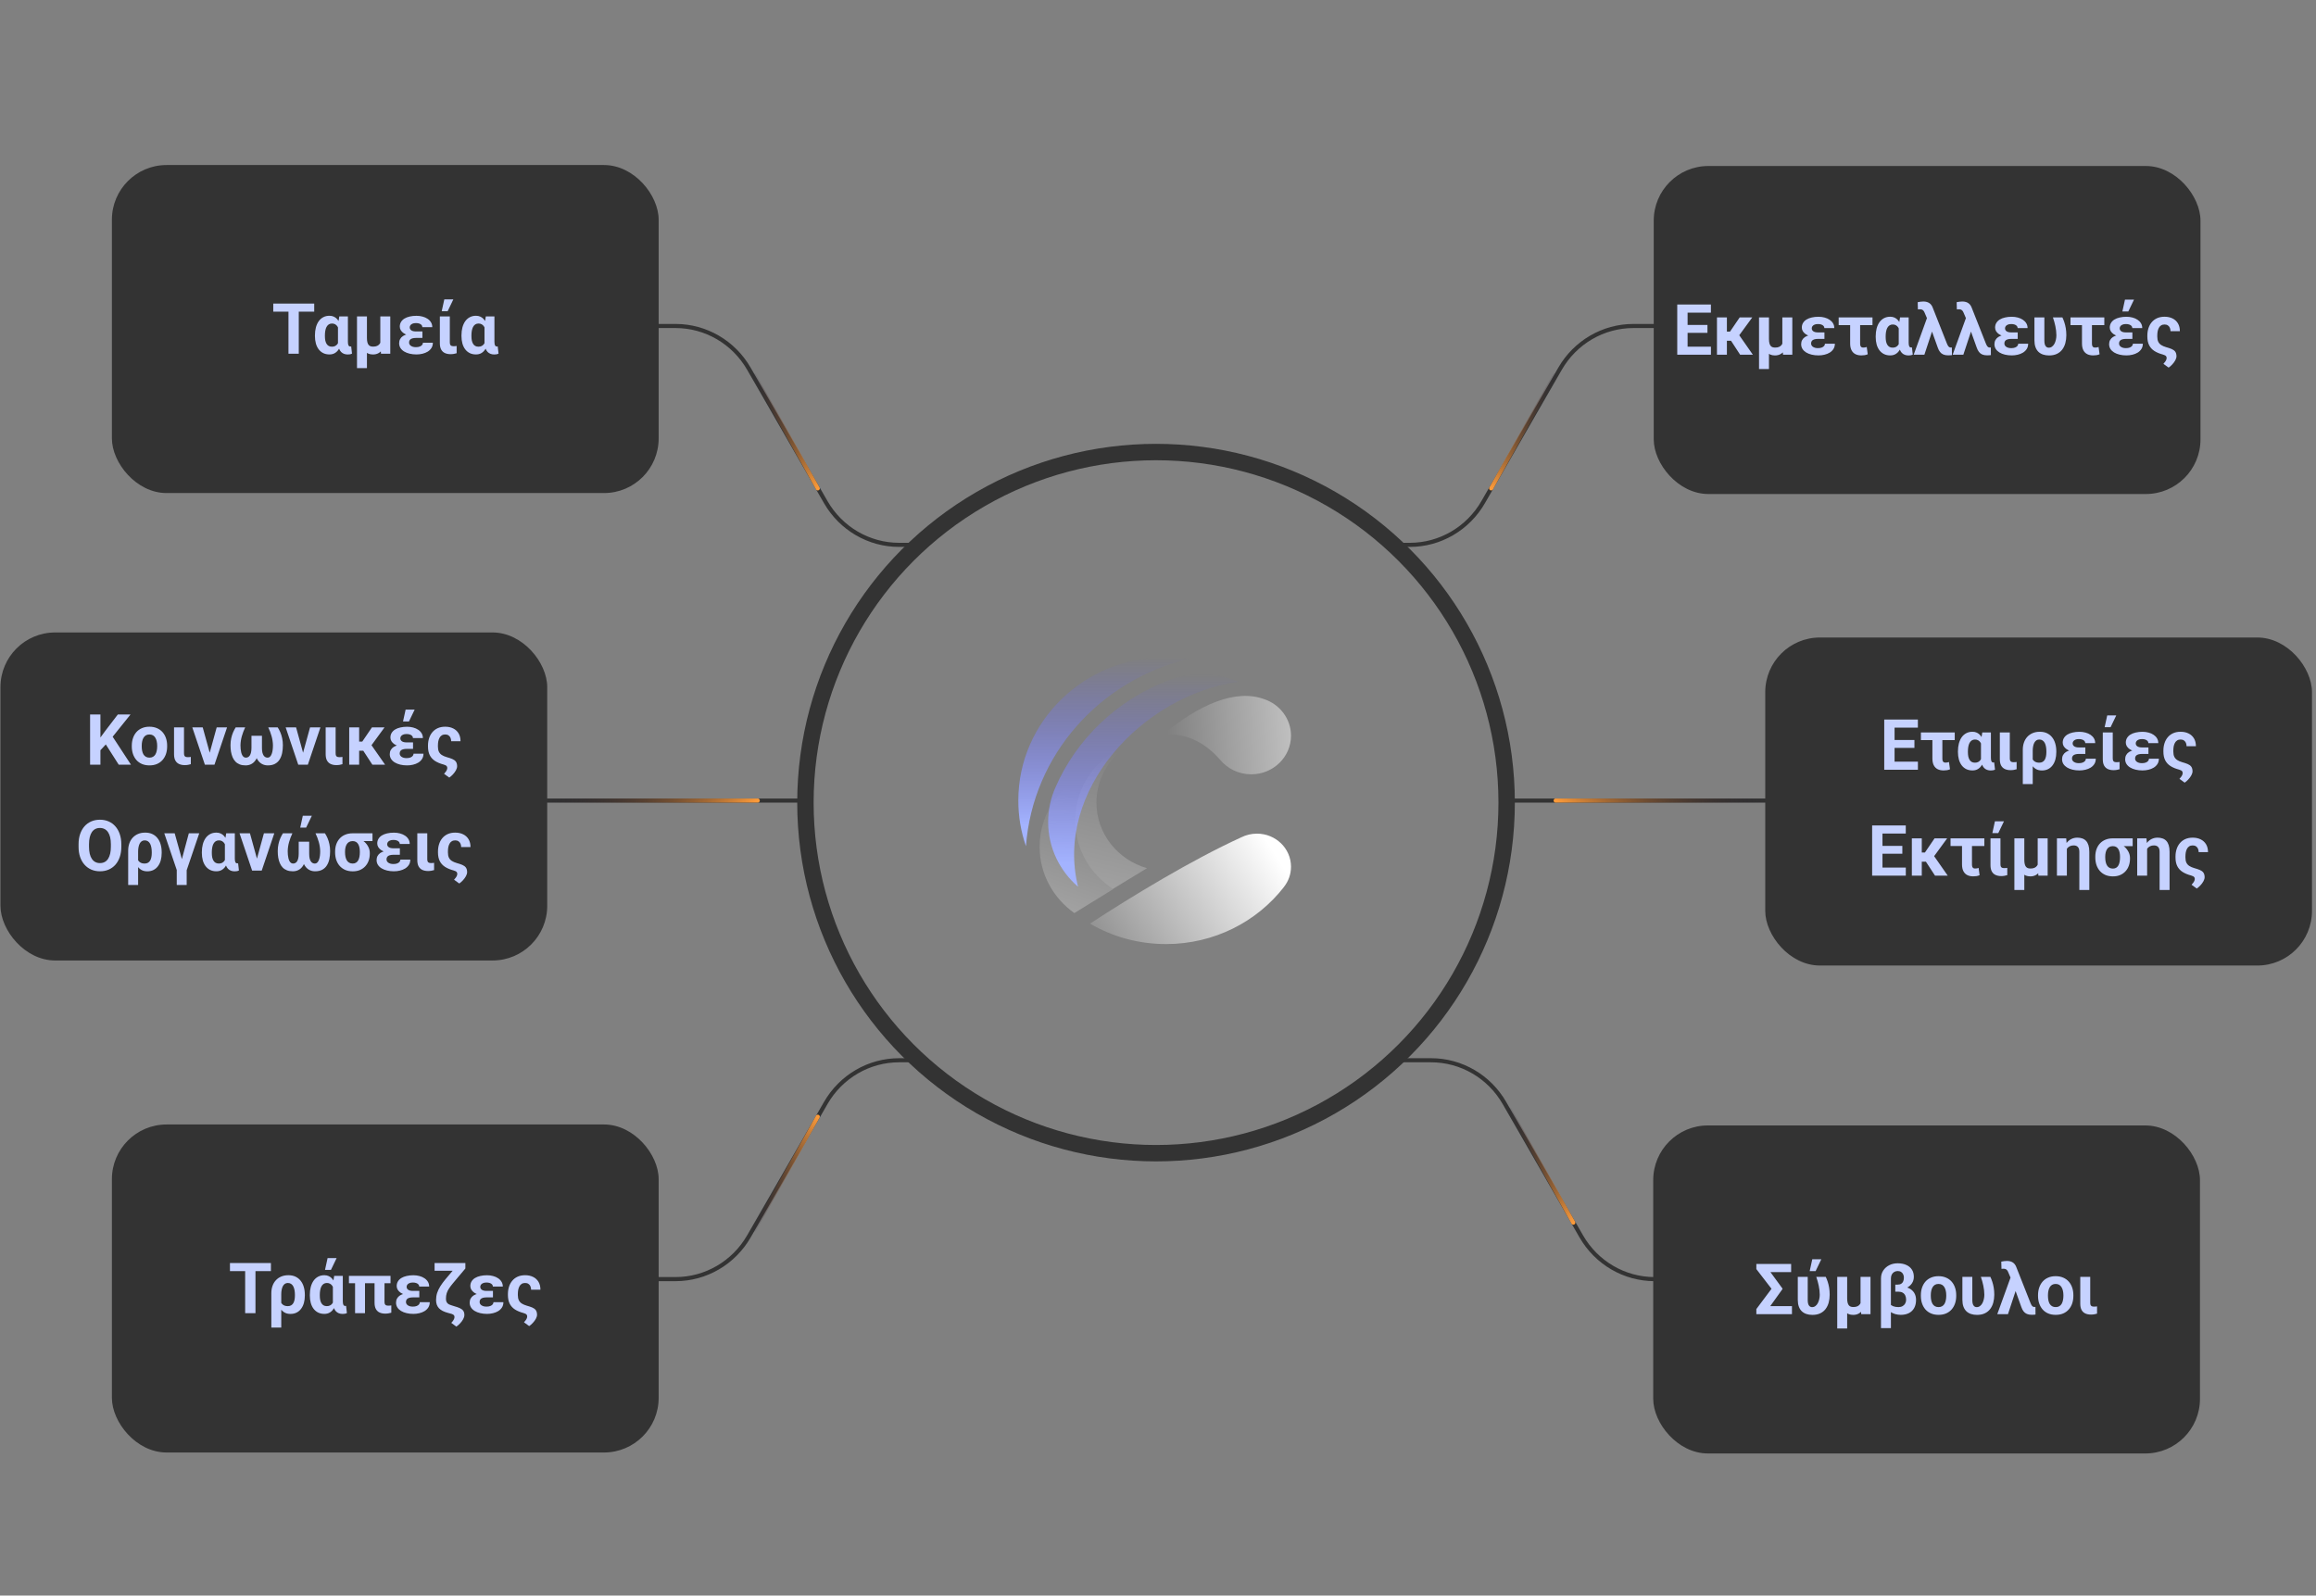
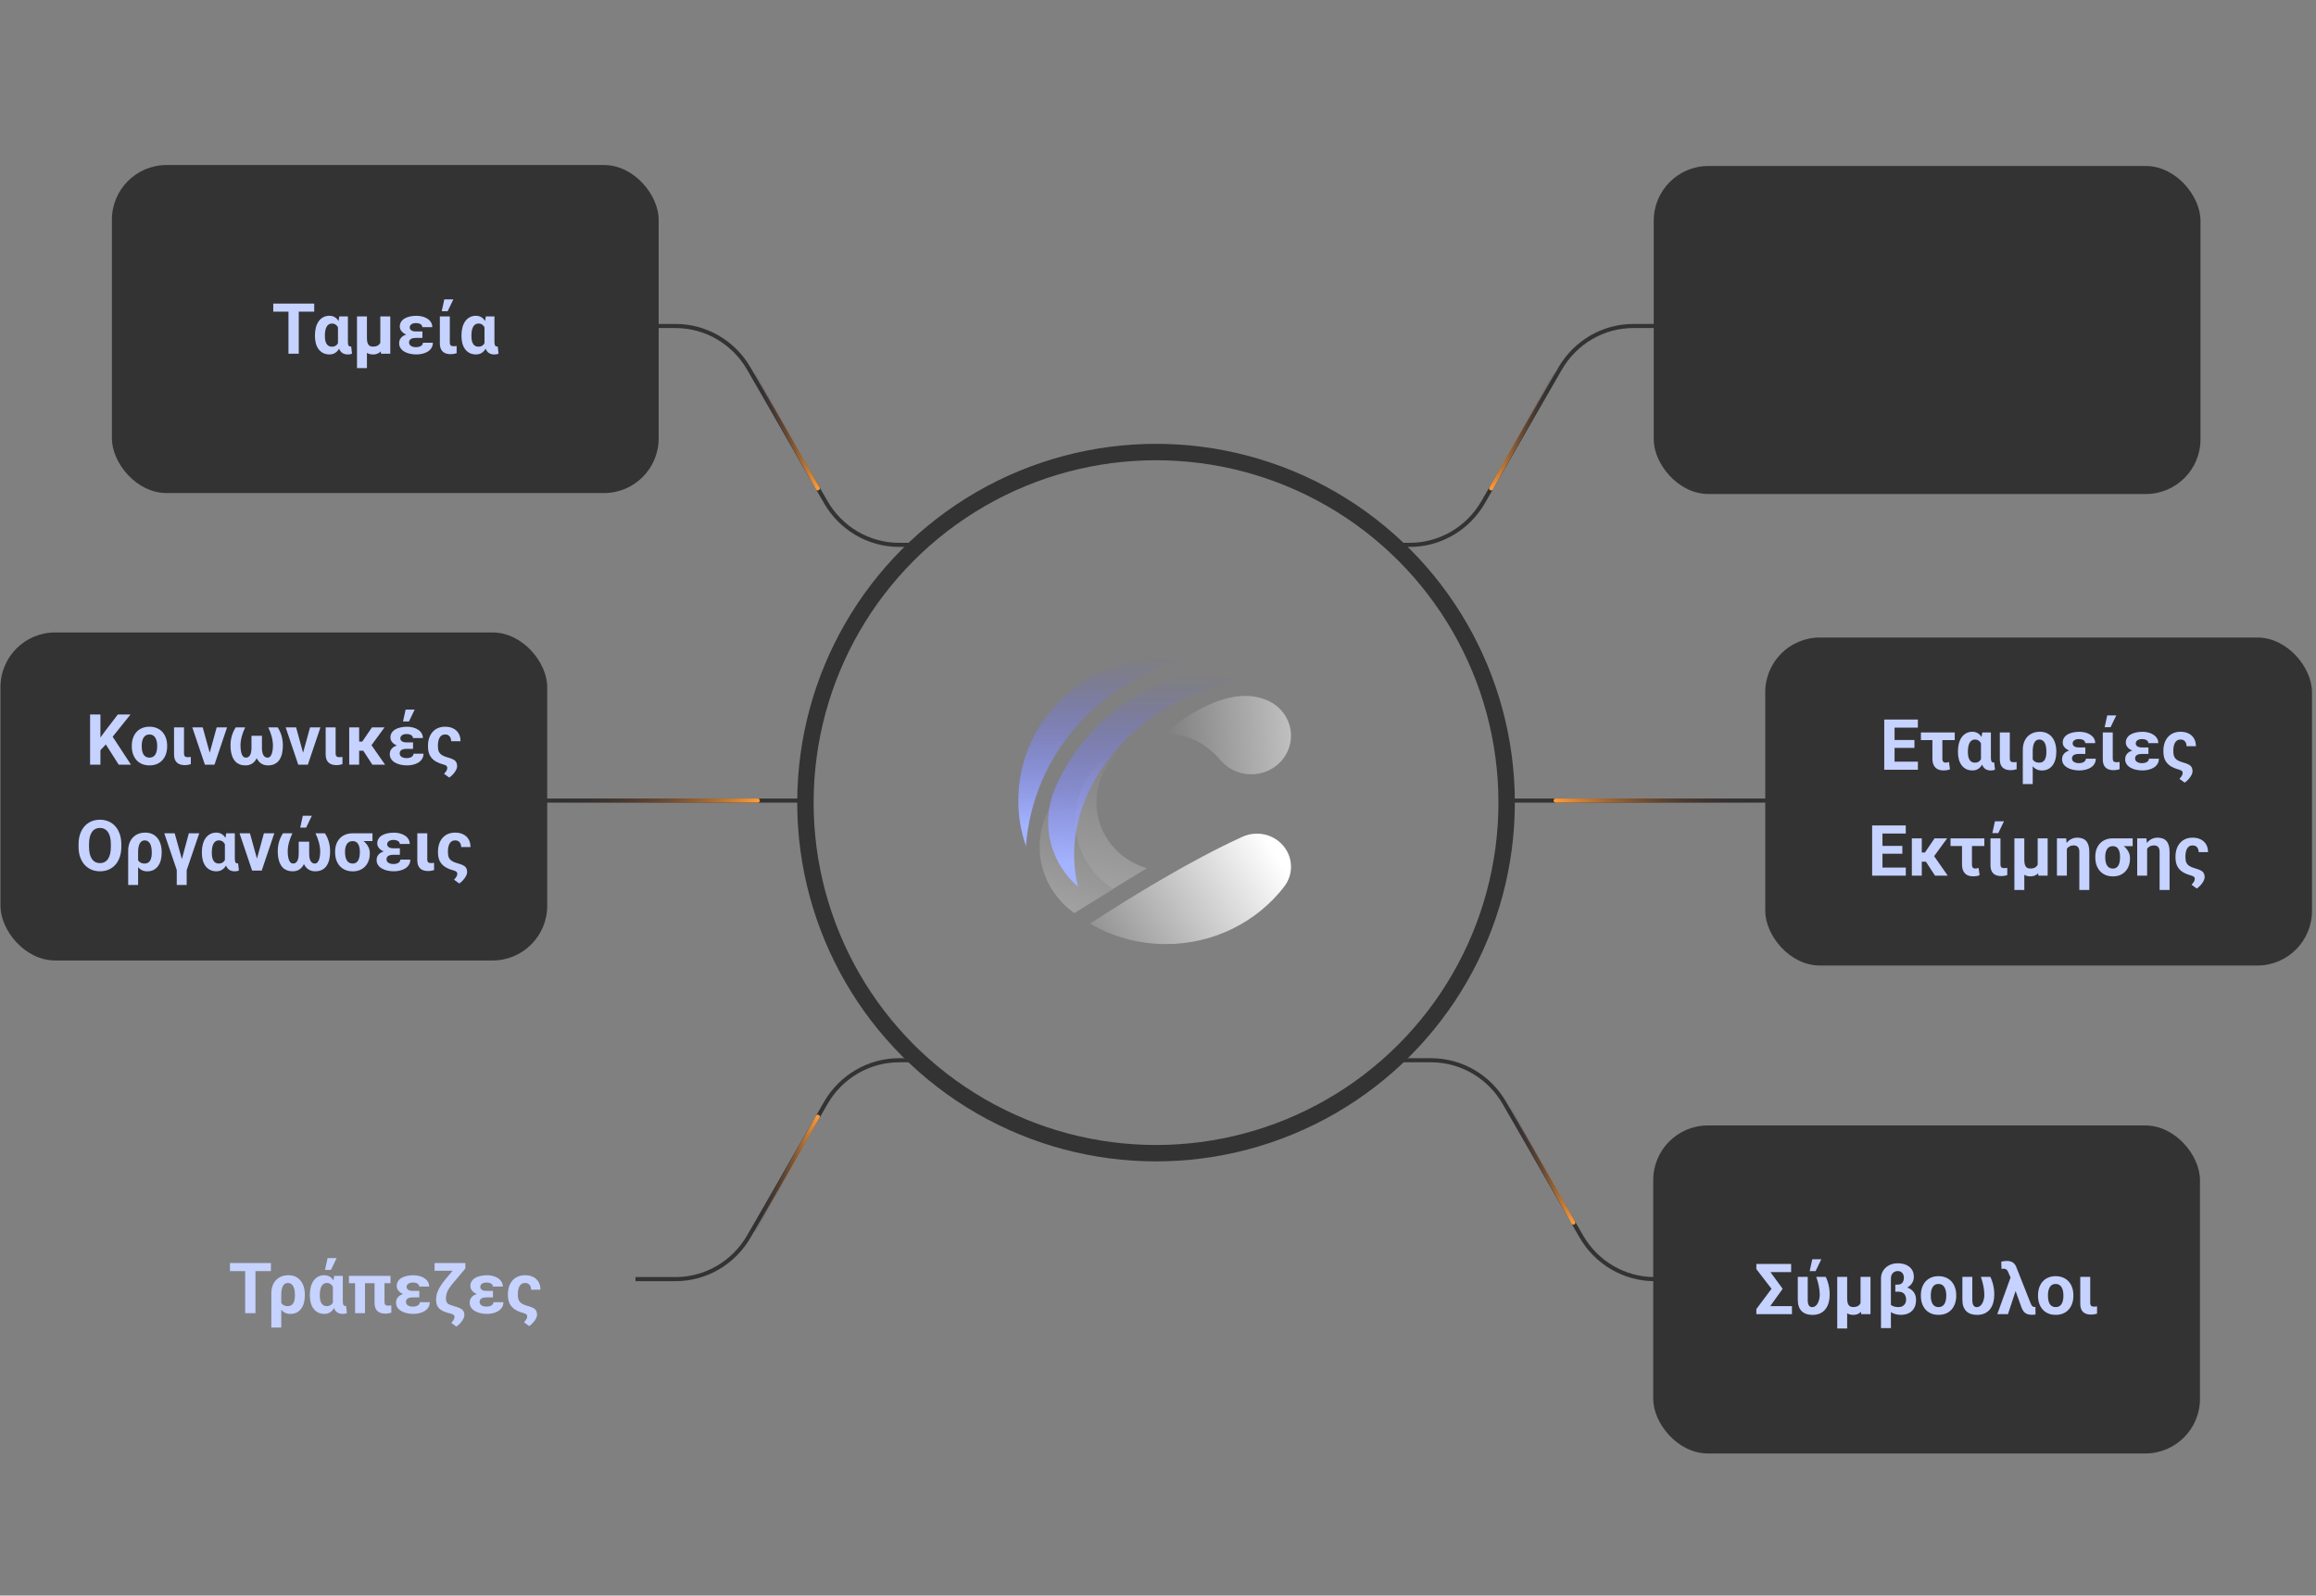
<svg xmlns="http://www.w3.org/2000/svg" width="328" height="226" viewBox="0 0 328 226" fill="none">
  <rect x="0" y="0" width="328" height="226" fill="#808080" stroke="none" />
  <circle cx="163.722" cy="113.683" r="49.655" stroke="#333333" stroke-width="2.323" />
  <g clip-path="url(#clip0_14348_7434)">
    <path d="M181.841 125.618C182.466 124.828 182.837 123.839 182.837 122.766C182.837 120.176 180.675 118.076 178.009 118.076C177.216 118.076 176.468 118.262 175.808 118.591C168.743 121.81 160.226 127 154.367 130.823C157.512 132.661 161.197 133.719 165.136 133.719C171.967 133.719 178.034 130.538 181.851 125.617C181.851 125.617 181.848 125.618 181.841 125.618Z" fill="url(#paint0_linear_14348_7434)" />
    <path opacity="0.5" d="M172.765 107.573C173.796 108.853 175.401 109.675 177.204 109.675C180.314 109.675 182.836 107.226 182.836 104.204C182.836 101.804 181.245 99.764 179.03 99.027C174.913 97.525 169.778 99.848 164.732 104.01H164.855C166.555 104.008 169.6 104.003 172.765 107.573Z" fill="url(#paint1_linear_14348_7434)" />
    <path opacity="0.3" d="M157.654 125.936C154.407 123.856 152.263 120.282 152.263 116.221C152.263 113.559 153.184 111.106 154.733 109.146C150.337 110.866 147.234 115.047 147.234 119.933C147.234 123.794 149.171 127.214 152.152 129.329L157.654 125.936Z" fill="url(#paint2_linear_14348_7434)" />
    <path opacity="0.3" d="M157.613 125.909C154.389 123.826 152.266 120.265 152.266 116.222C152.266 111.068 155.719 106.698 160.5 105.174C157.393 106.811 155.283 110.007 155.283 113.682C155.283 118.081 158.306 121.793 162.443 122.967L157.613 125.909Z" fill="url(#paint3_linear_14348_7434)" />
    <path d="M168.403 93.313C167.339 93.15 166.247 93.066 165.136 93.066C153.583 93.066 144.217 102.164 144.217 113.387C144.217 115.65 144.598 117.827 145.3 119.86C146.249 106.921 155.784 96.289 168.403 93.313Z" fill="url(#paint4_linear_14348_7434)" />
    <path d="M175.343 96.559C161.644 98.551 149.329 112.059 152.675 125.599C150.077 123.344 148.441 120.065 148.441 116.415C148.441 114.68 148.81 113.028 149.476 111.531C152.449 104.68 158.153 99.221 165.265 96.443C166.773 95.828 168.428 95.488 170.165 95.488C172.01 95.488 173.762 95.871 175.343 96.559Z" fill="url(#paint5_linear_14348_7434)" />
  </g>
  <path d="M66.498 113.393L113.775 113.393" stroke="#333333" stroke-width="0.581" />
  <path d="M90 46.174H95.675C99.949 46.174 103.904 48.478 106.063 52.228L116.946 71.12C119.106 74.87 123.06 77.174 127.335 77.174H130.001" stroke="#333333" stroke-width="0.581" />
  <path d="M115.816 69.174L106.816 53.174" stroke="url(#paint6_linear_14348_7434)" stroke-width="0.581" stroke-linecap="round" />
  <path d="M90 181.174H95.675C99.949 181.174 103.904 178.87 106.063 175.12L116.946 156.228C119.106 152.478 123.06 150.174 127.335 150.174H130.001" stroke="#333333" stroke-width="0.581" />
  <path d="M115.816 158.174L106.816 174.174" stroke="url(#paint7_linear_14348_7434)" stroke-width="0.581" stroke-linecap="round" />
  <path d="M107.317 113.391L76.887 113.391" stroke="url(#paint8_linear_14348_7434)" stroke-width="0.581" stroke-linecap="round" />
  <rect x="15.848" y="23.375" width="77.434" height="46.461" rx="7.743" fill="#333333" />
  <path d="M42.313 42.996V50.105H40.853V42.996H42.313ZM44.501 42.996V44.144H38.7V42.996H44.501ZM44.603 47.601V47.498C44.603 47.094 44.648 46.723 44.735 46.385C44.827 46.046 44.958 45.753 45.131 45.506C45.307 45.258 45.523 45.066 45.78 44.93C46.037 44.793 46.334 44.725 46.669 44.725C46.9 44.725 47.107 44.769 47.289 44.856C47.475 44.941 47.636 45.065 47.773 45.227C47.912 45.39 48.031 45.584 48.129 45.809C48.227 46.03 48.308 46.277 48.373 46.551C48.438 46.821 48.489 47.111 48.524 47.42V47.635C48.482 48.003 48.415 48.343 48.324 48.655C48.233 48.968 48.114 49.241 47.968 49.476C47.821 49.707 47.639 49.886 47.421 50.013C47.206 50.14 46.952 50.203 46.659 50.203C46.327 50.203 46.033 50.14 45.775 50.013C45.522 49.886 45.307 49.707 45.131 49.476C44.955 49.241 44.823 48.966 44.735 48.65C44.648 48.331 44.603 47.981 44.603 47.601ZM46.015 47.498V47.601C46.015 47.819 46.031 48.019 46.063 48.201C46.099 48.38 46.156 48.538 46.234 48.675C46.312 48.812 46.415 48.917 46.542 48.992C46.669 49.067 46.825 49.105 47.011 49.105C47.193 49.105 47.348 49.07 47.475 49.002C47.605 48.934 47.712 48.839 47.797 48.719C47.882 48.595 47.948 48.45 47.997 48.284C48.046 48.115 48.082 47.928 48.105 47.723V47.361C48.085 47.137 48.051 46.932 48.002 46.746C47.956 46.557 47.89 46.395 47.802 46.258C47.717 46.121 47.61 46.015 47.48 45.94C47.352 45.862 47.2 45.823 47.02 45.823C46.838 45.823 46.682 45.867 46.552 45.955C46.425 46.043 46.321 46.163 46.239 46.316C46.161 46.469 46.104 46.648 46.068 46.853C46.033 47.055 46.015 47.27 46.015 47.498ZM48.051 44.822H49.272V48.416C49.272 48.543 49.28 48.649 49.296 48.733C49.312 48.818 49.335 48.886 49.364 48.938C49.397 48.991 49.434 49.028 49.477 49.051C49.522 49.07 49.573 49.08 49.628 49.08C49.654 49.08 49.675 49.078 49.691 49.075C49.708 49.069 49.722 49.064 49.735 49.06L49.852 50.086C49.748 50.138 49.649 50.171 49.555 50.184C49.46 50.2 49.358 50.208 49.247 50.208C49.055 50.208 48.881 50.179 48.725 50.12C48.568 50.062 48.43 49.972 48.31 49.852C48.192 49.728 48.096 49.573 48.022 49.388C47.947 49.199 47.895 48.976 47.865 48.719V45.955L48.051 44.822ZM53.861 44.822H55.273V50.105H53.959L53.861 48.885V44.822ZM54.037 47.649L54.608 47.64C54.608 48.011 54.571 48.352 54.496 48.665C54.425 48.977 54.314 49.249 54.164 49.48C54.018 49.712 53.832 49.891 53.607 50.018C53.383 50.145 53.121 50.208 52.821 50.208C52.587 50.208 52.374 50.171 52.182 50.096C51.993 50.021 51.827 49.904 51.684 49.744C51.544 49.581 51.428 49.375 51.337 49.124L51.21 47.855H51.967C51.967 48.108 51.988 48.317 52.03 48.48C52.073 48.642 52.133 48.769 52.211 48.86C52.289 48.948 52.382 49.01 52.489 49.046C52.6 49.078 52.722 49.095 52.855 49.095C53.08 49.095 53.269 49.059 53.422 48.987C53.575 48.916 53.695 48.815 53.783 48.685C53.874 48.554 53.94 48.401 53.978 48.226C54.018 48.05 54.037 47.858 54.037 47.649ZM50.56 44.822H51.967V52.137H50.56V44.822ZM58.622 47.234H59.823V47.864H58.92C58.721 47.864 58.547 47.885 58.398 47.928C58.248 47.97 58.132 48.04 58.051 48.138C57.973 48.232 57.934 48.357 57.934 48.514C57.934 48.598 57.953 48.681 57.992 48.763C58.031 48.841 58.092 48.911 58.173 48.973C58.258 49.031 58.36 49.08 58.48 49.119C58.604 49.155 58.746 49.173 58.905 49.173C59.123 49.173 59.306 49.144 59.452 49.085C59.599 49.026 59.709 48.95 59.784 48.855C59.859 48.758 59.897 48.654 59.897 48.543H61.303C61.303 48.829 61.236 49.078 61.102 49.29C60.969 49.498 60.792 49.671 60.57 49.808C60.349 49.941 60.1 50.04 59.823 50.105C59.547 50.171 59.267 50.203 58.983 50.203C58.638 50.203 58.316 50.167 58.017 50.096C57.717 50.024 57.455 49.92 57.23 49.783C57.009 49.647 56.837 49.48 56.713 49.285C56.589 49.087 56.527 48.862 56.527 48.611C56.527 48.39 56.575 48.195 56.669 48.025C56.763 47.853 56.9 47.708 57.079 47.591C57.261 47.474 57.483 47.386 57.743 47.327C58.004 47.265 58.297 47.234 58.622 47.234ZM59.823 47.586H58.622C58.326 47.586 58.056 47.552 57.812 47.483C57.567 47.415 57.356 47.321 57.177 47.2C56.998 47.077 56.859 46.935 56.762 46.775C56.667 46.616 56.62 46.447 56.62 46.268C56.62 46.017 56.677 45.797 56.791 45.608C56.905 45.416 57.066 45.255 57.274 45.125C57.486 44.995 57.737 44.897 58.026 44.832C58.319 44.764 58.638 44.73 58.983 44.73C59.289 44.73 59.578 44.767 59.848 44.842C60.118 44.913 60.355 45.019 60.56 45.159C60.766 45.296 60.927 45.464 61.044 45.662C61.161 45.857 61.22 46.082 61.22 46.336H59.813C59.813 46.215 59.774 46.113 59.696 46.028C59.618 45.94 59.511 45.874 59.374 45.828C59.237 45.783 59.083 45.76 58.91 45.76C58.702 45.76 58.533 45.791 58.402 45.852C58.272 45.911 58.176 45.988 58.114 46.082C58.056 46.173 58.026 46.269 58.026 46.37C58.026 46.458 58.046 46.538 58.085 46.609C58.124 46.678 58.179 46.738 58.251 46.79C58.326 46.839 58.419 46.878 58.529 46.907C58.643 46.933 58.773 46.946 58.92 46.946H59.823V47.586ZM62.294 44.822H63.705V48.475C63.705 48.628 63.725 48.745 63.764 48.826C63.803 48.904 63.863 48.96 63.944 48.992C64.029 49.022 64.133 49.036 64.257 49.036C64.345 49.036 64.423 49.033 64.491 49.026C64.56 49.02 64.62 49.012 64.672 49.002V50.032C64.551 50.071 64.421 50.102 64.281 50.125C64.141 50.151 63.987 50.164 63.817 50.164C63.508 50.164 63.24 50.112 63.012 50.008C62.784 49.904 62.606 49.738 62.48 49.51C62.356 49.282 62.294 48.982 62.294 48.611V44.822ZM62.558 44.08L62.924 42.405H64.203L63.398 44.08H62.558ZM65.356 47.601V47.498C65.356 47.094 65.399 46.723 65.487 46.385C65.579 46.046 65.71 45.753 65.883 45.506C66.059 45.258 66.275 45.066 66.532 44.93C66.789 44.793 67.086 44.725 67.421 44.725C67.652 44.725 67.859 44.769 68.041 44.856C68.227 44.941 68.388 45.065 68.524 45.227C68.664 45.39 68.783 45.584 68.881 45.809C68.978 46.03 69.06 46.277 69.125 46.551C69.19 46.821 69.241 47.111 69.276 47.42V47.635C69.234 48.003 69.167 48.343 69.076 48.655C68.985 48.968 68.866 49.241 68.72 49.476C68.573 49.707 68.391 49.886 68.173 50.013C67.958 50.14 67.704 50.203 67.411 50.203C67.079 50.203 66.784 50.14 66.527 50.013C66.273 49.886 66.059 49.707 65.883 49.476C65.707 49.241 65.575 48.966 65.487 48.65C65.399 48.331 65.356 47.981 65.356 47.601ZM66.767 47.498V47.601C66.767 47.819 66.783 48.019 66.815 48.201C66.851 48.38 66.908 48.538 66.986 48.675C67.064 48.812 67.167 48.917 67.294 48.992C67.421 49.067 67.577 49.105 67.763 49.105C67.945 49.105 68.1 49.07 68.227 49.002C68.357 48.934 68.464 48.839 68.549 48.719C68.633 48.595 68.7 48.45 68.749 48.284C68.798 48.115 68.834 47.928 68.856 47.723V47.361C68.837 47.137 68.803 46.932 68.754 46.746C68.708 46.557 68.642 46.395 68.554 46.258C68.469 46.121 68.362 46.015 68.231 45.94C68.105 45.862 67.951 45.823 67.772 45.823C67.59 45.823 67.434 45.867 67.304 45.955C67.177 46.043 67.073 46.163 66.991 46.316C66.913 46.469 66.856 46.648 66.82 46.853C66.784 47.055 66.767 47.27 66.767 47.498ZM68.803 44.822H70.023V48.416C70.023 48.543 70.032 48.649 70.048 48.733C70.064 48.818 70.087 48.886 70.116 48.938C70.149 48.991 70.186 49.028 70.228 49.051C70.274 49.07 70.325 49.08 70.38 49.08C70.406 49.08 70.427 49.078 70.443 49.075C70.46 49.069 70.474 49.064 70.487 49.06L70.605 50.086C70.5 50.138 70.401 50.171 70.307 50.184C70.212 50.2 70.11 50.208 69.999 50.208C69.807 50.208 69.633 50.179 69.477 50.12C69.32 50.062 69.182 49.972 69.061 49.852C68.944 49.728 68.848 49.573 68.773 49.388C68.699 49.199 68.647 48.976 68.617 48.719V45.955L68.803 44.822Z" fill="#C6D2FF" />
  <rect x="0.066" y="89.582" width="77.434" height="46.461" rx="7.743" fill="#333333" />
  <path d="M14.223 101.203V108.312H12.758V101.203H14.223ZM18.48 101.203L15.663 104.714L14.037 106.462L13.773 105.075L14.872 103.571L16.684 101.203H18.48ZM16.815 108.312L14.721 105.026L15.805 104.118L18.549 108.312H16.815ZM18.666 105.725V105.622C18.666 105.235 18.721 104.878 18.832 104.553C18.943 104.224 19.104 103.939 19.315 103.698C19.527 103.457 19.787 103.27 20.097 103.137C20.406 103 20.761 102.932 21.161 102.932C21.561 102.932 21.918 103 22.23 103.137C22.543 103.27 22.805 103.457 23.017 103.698C23.231 103.939 23.394 104.224 23.505 104.553C23.616 104.878 23.671 105.235 23.671 105.622V105.725C23.671 106.109 23.616 106.465 23.505 106.794C23.394 107.119 23.231 107.404 23.017 107.648C22.805 107.889 22.545 108.076 22.235 108.21C21.926 108.343 21.571 108.41 21.171 108.41C20.77 108.41 20.414 108.343 20.102 108.21C19.792 108.076 19.53 107.889 19.315 107.648C19.104 107.404 18.943 107.119 18.832 106.794C18.721 106.465 18.666 106.109 18.666 105.725ZM20.072 105.622V105.725C20.072 105.946 20.092 106.153 20.131 106.345C20.17 106.537 20.232 106.706 20.316 106.853C20.404 106.996 20.518 107.108 20.658 107.189C20.798 107.271 20.969 107.312 21.171 107.312C21.366 107.312 21.534 107.271 21.674 107.189C21.814 107.108 21.926 106.996 22.011 106.853C22.095 106.706 22.157 106.537 22.196 106.345C22.239 106.153 22.26 105.946 22.26 105.725V105.622C22.26 105.407 22.239 105.205 22.196 105.017C22.157 104.825 22.094 104.655 22.006 104.509C21.921 104.359 21.809 104.242 21.669 104.157C21.529 104.073 21.36 104.03 21.161 104.03C20.963 104.03 20.793 104.073 20.653 104.157C20.517 104.242 20.404 104.359 20.316 104.509C20.232 104.655 20.17 104.825 20.131 105.017C20.092 105.205 20.072 105.407 20.072 105.622ZM24.648 103.029H26.059V106.682C26.059 106.835 26.078 106.952 26.117 107.033C26.156 107.111 26.216 107.167 26.298 107.199C26.383 107.229 26.487 107.243 26.61 107.243C26.698 107.243 26.776 107.24 26.845 107.233C26.913 107.227 26.973 107.219 27.025 107.209V108.239C26.905 108.278 26.775 108.309 26.635 108.332C26.495 108.358 26.34 108.371 26.171 108.371C25.862 108.371 25.593 108.319 25.365 108.215C25.137 108.111 24.96 107.945 24.833 107.717C24.709 107.489 24.648 107.189 24.648 106.818V103.029ZM29.516 107.287L30.688 103.029H32.157L30.375 108.312H29.486L29.516 107.287ZM28.71 103.029L29.887 107.292L29.911 108.312H29.018L27.235 103.029H28.71ZM37.992 103.029H39.33C39.464 103.231 39.586 103.459 39.696 103.713C39.807 103.967 39.895 104.248 39.96 104.558C40.028 104.864 40.062 105.197 40.062 105.559C40.062 105.956 40.027 106.327 39.955 106.672C39.883 107.017 39.765 107.32 39.599 107.58C39.436 107.84 39.218 108.044 38.944 108.19C38.671 108.337 38.334 108.41 37.934 108.41C37.65 108.41 37.393 108.353 37.162 108.239C36.931 108.125 36.732 107.958 36.566 107.736C36.4 107.515 36.273 107.242 36.185 106.916C36.098 106.59 36.054 106.218 36.054 105.798V104.216H37.099V105.915C37.099 106.172 37.118 106.39 37.157 106.569C37.2 106.745 37.257 106.888 37.328 106.999C37.403 107.11 37.488 107.189 37.582 107.238C37.676 107.287 37.777 107.312 37.885 107.312C38.031 107.312 38.153 107.263 38.251 107.165C38.349 107.067 38.427 106.936 38.485 106.77C38.547 106.604 38.591 106.416 38.617 106.208C38.643 106 38.656 105.783 38.656 105.559C38.647 105.122 38.581 104.693 38.461 104.27C38.344 103.846 38.188 103.433 37.992 103.029ZM33.378 103.029H34.721C34.529 103.433 34.372 103.846 34.252 104.27C34.132 104.693 34.066 105.122 34.057 105.559C34.057 105.738 34.065 105.913 34.081 106.086C34.097 106.255 34.123 106.415 34.159 106.564C34.195 106.711 34.242 106.841 34.301 106.955C34.363 107.069 34.436 107.157 34.52 107.219C34.608 107.281 34.711 107.312 34.828 107.312C34.935 107.312 35.036 107.287 35.131 107.238C35.228 107.189 35.313 107.11 35.385 106.999C35.456 106.888 35.512 106.745 35.551 106.569C35.593 106.39 35.614 106.172 35.614 105.915V104.216H36.659V105.798C36.659 106.218 36.615 106.59 36.527 106.916C36.44 107.242 36.312 107.515 36.147 107.736C35.984 107.958 35.787 108.125 35.556 108.239C35.325 108.353 35.066 108.41 34.779 108.41C34.46 108.41 34.182 108.363 33.944 108.269C33.707 108.174 33.505 108.041 33.339 107.868C33.173 107.692 33.039 107.486 32.938 107.248C32.838 107.01 32.763 106.748 32.714 106.462C32.668 106.175 32.645 105.874 32.645 105.559C32.645 105.197 32.68 104.864 32.748 104.558C32.816 104.248 32.906 103.967 33.017 103.713C33.13 103.459 33.251 103.231 33.378 103.029ZM42.738 107.287L43.91 103.029H45.38L43.598 108.312H42.709L42.738 107.287ZM41.933 103.029L43.109 107.292L43.134 108.312H42.24L40.458 103.029H41.933ZM46.122 103.029H47.533V106.682C47.533 106.835 47.553 106.952 47.592 107.033C47.631 107.111 47.691 107.167 47.773 107.199C47.857 107.229 47.961 107.243 48.085 107.243C48.173 107.243 48.251 107.24 48.319 107.233C48.388 107.227 48.448 107.219 48.5 107.209V108.239C48.38 108.278 48.249 108.309 48.109 108.332C47.969 108.358 47.815 108.371 47.645 108.371C47.336 108.371 47.068 108.319 46.84 108.215C46.612 108.111 46.435 107.945 46.308 107.717C46.184 107.489 46.122 107.189 46.122 106.818V103.029ZM50.863 103.029V108.312H49.457V103.029H50.863ZM54.457 103.029L52.04 106.335H50.614L50.448 105.036H51.308L52.675 103.029H54.457ZM52.738 108.312L51.283 106.081L52.509 105.402L54.54 108.312H52.738ZM57.294 105.441H58.495V106.071H57.592C57.393 106.071 57.219 106.092 57.069 106.135C56.92 106.177 56.804 106.247 56.723 106.345C56.645 106.439 56.605 106.564 56.605 106.721C56.605 106.805 56.625 106.888 56.664 106.97C56.703 107.048 56.763 107.118 56.845 107.18C56.929 107.238 57.032 107.287 57.152 107.326C57.276 107.362 57.418 107.38 57.577 107.38C57.795 107.38 57.977 107.351 58.124 107.292C58.27 107.233 58.381 107.157 58.456 107.062C58.531 106.965 58.568 106.861 58.568 106.75H59.975C59.975 107.036 59.908 107.285 59.774 107.497C59.641 107.705 59.464 107.878 59.242 108.015C59.021 108.148 58.772 108.247 58.495 108.312C58.218 108.378 57.938 108.41 57.655 108.41C57.31 108.41 56.988 108.374 56.688 108.303C56.389 108.231 56.127 108.127 55.902 107.99C55.681 107.854 55.508 107.688 55.385 107.492C55.261 107.294 55.199 107.069 55.199 106.818C55.199 106.597 55.246 106.402 55.341 106.232C55.435 106.06 55.572 105.915 55.751 105.798C55.933 105.681 56.155 105.593 56.415 105.534C56.675 105.472 56.968 105.441 57.294 105.441ZM58.495 105.793H57.294C56.998 105.793 56.727 105.759 56.483 105.69C56.239 105.622 56.028 105.528 55.849 105.407C55.67 105.284 55.531 105.142 55.434 104.982C55.339 104.823 55.292 104.654 55.292 104.475C55.292 104.224 55.349 104.004 55.463 103.815C55.577 103.623 55.738 103.462 55.946 103.332C56.158 103.202 56.408 103.104 56.698 103.039C56.991 102.971 57.31 102.937 57.655 102.937C57.961 102.937 58.249 102.974 58.52 103.049C58.79 103.12 59.027 103.226 59.232 103.366C59.438 103.503 59.599 103.671 59.716 103.869C59.833 104.064 59.892 104.289 59.892 104.543H58.485C58.485 104.423 58.446 104.32 58.368 104.235C58.29 104.147 58.183 104.081 58.046 104.035C57.909 103.99 57.755 103.967 57.582 103.967C57.374 103.967 57.204 103.998 57.074 104.06C56.944 104.118 56.848 104.195 56.786 104.289C56.727 104.38 56.698 104.476 56.698 104.577C56.698 104.665 56.718 104.745 56.757 104.816C56.796 104.885 56.851 104.945 56.923 104.997C56.998 105.046 57.09 105.085 57.201 105.114C57.315 105.14 57.445 105.153 57.592 105.153H58.495V105.793ZM57.079 102.185L57.445 100.51H58.725L57.919 102.185H57.079ZM63.051 102.932C63.48 102.932 63.858 103.013 64.184 103.176C64.509 103.335 64.763 103.568 64.945 103.874C65.128 104.18 65.219 104.549 65.219 104.982H63.895C63.895 104.807 63.865 104.647 63.803 104.504C63.744 104.361 63.651 104.247 63.524 104.162C63.401 104.074 63.243 104.03 63.051 104.03C62.855 104.03 62.691 104.074 62.558 104.162C62.424 104.247 62.318 104.364 62.24 104.514C62.162 104.66 62.105 104.828 62.069 105.017C62.037 105.202 62.02 105.397 62.02 105.603V105.744C62.02 106.037 62.066 106.28 62.157 106.472C62.248 106.66 62.385 106.815 62.567 106.936C62.753 107.056 62.984 107.157 63.261 107.238C63.58 107.326 63.847 107.416 64.061 107.507C64.276 107.598 64.441 107.718 64.555 107.868C64.669 108.018 64.731 108.229 64.74 108.503C64.743 108.692 64.688 108.89 64.574 109.099C64.46 109.307 64.317 109.502 64.144 109.685C63.975 109.87 63.803 110.021 63.627 110.139L62.89 109.602C62.994 109.494 63.078 109.392 63.144 109.294C63.212 109.2 63.262 109.108 63.295 109.021C63.328 108.936 63.344 108.853 63.344 108.771C63.344 108.687 63.324 108.614 63.285 108.552C63.249 108.493 63.192 108.443 63.114 108.4C63.039 108.358 62.947 108.322 62.836 108.293C62.344 108.163 61.934 107.992 61.605 107.78C61.277 107.565 61.029 107.292 60.863 106.96C60.697 106.628 60.614 106.223 60.614 105.744V105.603C60.614 105.228 60.666 104.88 60.77 104.558C60.875 104.232 61.029 103.949 61.234 103.708C61.44 103.464 61.693 103.273 61.996 103.137C62.302 103 62.654 102.932 63.051 102.932ZM17.182 119.592V119.929C17.182 120.469 17.108 120.954 16.962 121.384C16.815 121.813 16.609 122.18 16.342 122.482C16.075 122.782 15.756 123.011 15.385 123.171C15.017 123.33 14.608 123.41 14.159 123.41C13.713 123.41 13.305 123.33 12.934 123.171C12.566 123.011 12.247 122.782 11.977 122.482C11.706 122.18 11.496 121.813 11.347 121.384C11.2 120.954 11.127 120.469 11.127 119.929V119.592C11.127 119.048 11.2 118.563 11.347 118.137C11.493 117.707 11.7 117.341 11.967 117.038C12.237 116.735 12.556 116.504 12.924 116.345C13.295 116.185 13.704 116.105 14.149 116.105C14.599 116.105 15.007 116.185 15.375 116.345C15.746 116.504 16.065 116.735 16.332 117.038C16.602 117.341 16.811 117.707 16.957 118.137C17.107 118.563 17.182 119.048 17.182 119.592ZM15.702 119.929V119.582C15.702 119.204 15.668 118.872 15.6 118.586C15.531 118.299 15.43 118.059 15.297 117.863C15.163 117.668 15.001 117.521 14.809 117.424C14.617 117.323 14.397 117.272 14.149 117.272C13.902 117.272 13.682 117.323 13.49 117.424C13.301 117.521 13.14 117.668 13.007 117.863C12.877 118.059 12.777 118.299 12.709 118.586C12.641 118.872 12.606 119.204 12.606 119.582V119.929C12.606 120.303 12.641 120.635 12.709 120.925C12.777 121.211 12.878 121.454 13.012 121.652C13.145 121.848 13.308 121.996 13.5 122.097C13.692 122.198 13.912 122.248 14.159 122.248C14.407 122.248 14.626 122.198 14.818 122.097C15.01 121.996 15.171 121.848 15.302 121.652C15.432 121.454 15.531 121.211 15.6 120.925C15.668 120.635 15.702 120.303 15.702 119.929ZM18.153 125.344V120.485C18.153 120.108 18.209 119.763 18.319 119.45C18.43 119.138 18.59 118.869 18.798 118.645C19.009 118.417 19.263 118.241 19.56 118.117C19.856 117.993 20.193 117.932 20.57 117.932C20.951 117.932 21.287 118 21.576 118.137C21.866 118.273 22.108 118.465 22.304 118.713C22.502 118.96 22.65 119.253 22.748 119.592C22.849 119.93 22.899 120.301 22.899 120.705V120.808C22.899 121.188 22.855 121.538 22.768 121.857C22.68 122.173 22.548 122.448 22.372 122.683C22.2 122.917 21.986 123.098 21.732 123.225C21.479 123.352 21.187 123.415 20.858 123.415C20.543 123.415 20.271 123.352 20.043 123.225C19.815 123.098 19.623 122.92 19.467 122.692C19.314 122.465 19.19 122.198 19.096 121.892C19.001 121.582 18.93 121.247 18.881 120.886C18.894 120.892 18.938 120.913 19.013 120.949C19.091 120.982 19.166 121.014 19.237 121.047C19.312 121.079 19.353 121.096 19.359 121.096C19.376 121.337 19.423 121.55 19.501 121.735C19.582 121.918 19.704 122.059 19.867 122.16C20.03 122.261 20.238 122.312 20.492 122.312C20.674 122.312 20.829 122.274 20.956 122.199C21.086 122.124 21.19 122.02 21.269 121.887C21.347 121.75 21.404 121.59 21.439 121.408C21.475 121.226 21.493 121.026 21.493 120.808V120.705C21.493 120.477 21.475 120.262 21.439 120.061C21.404 119.855 21.347 119.676 21.269 119.523C21.19 119.37 21.086 119.25 20.956 119.162C20.829 119.074 20.674 119.03 20.492 119.03C20.326 119.03 20.183 119.073 20.062 119.157C19.945 119.242 19.849 119.357 19.774 119.504C19.703 119.65 19.649 119.82 19.613 120.012C19.578 120.201 19.56 120.399 19.56 120.607V125.344H18.153ZM26.439 122.873V125.349H25.033V122.873H26.439ZM25.668 122.023L26.742 118.029H28.217L26.42 123.312H25.468L25.668 122.023ZM24.74 118.029L25.863 122.053L26.01 123.312H25.062L23.266 118.029H24.74ZM28.588 120.808V120.705C28.588 120.301 28.632 119.93 28.72 119.592C28.811 119.253 28.943 118.96 29.115 118.713C29.291 118.465 29.508 118.273 29.765 118.137C30.022 118 30.318 117.932 30.653 117.932C30.884 117.932 31.091 117.976 31.273 118.063C31.459 118.148 31.62 118.272 31.757 118.435C31.897 118.597 32.016 118.791 32.113 119.016C32.211 119.237 32.292 119.484 32.357 119.758C32.422 120.028 32.473 120.318 32.509 120.627V120.842C32.467 121.21 32.4 121.55 32.309 121.862C32.217 122.175 32.099 122.448 31.952 122.683C31.806 122.914 31.623 123.093 31.405 123.22C31.19 123.347 30.936 123.41 30.644 123.41C30.311 123.41 30.017 123.347 29.76 123.22C29.506 123.093 29.291 122.914 29.115 122.683C28.939 122.448 28.808 122.173 28.72 121.857C28.632 121.538 28.588 121.188 28.588 120.808ZM29.999 120.705V120.808C29.999 121.026 30.015 121.226 30.048 121.408C30.084 121.587 30.141 121.745 30.219 121.882C30.297 122.019 30.399 122.124 30.526 122.199C30.653 122.274 30.81 122.312 30.995 122.312C31.177 122.312 31.332 122.277 31.459 122.209C31.589 122.141 31.697 122.046 31.781 121.926C31.866 121.802 31.933 121.657 31.981 121.491C32.03 121.322 32.066 121.135 32.089 120.93V120.568C32.069 120.344 32.035 120.139 31.986 119.953C31.941 119.764 31.874 119.602 31.786 119.465C31.701 119.328 31.594 119.222 31.464 119.147C31.337 119.069 31.184 119.03 31.005 119.03C30.823 119.03 30.666 119.074 30.536 119.162C30.409 119.25 30.305 119.37 30.224 119.523C30.145 119.676 30.088 119.855 30.053 120.061C30.017 120.262 29.999 120.477 29.999 120.705ZM32.035 118.029H33.256V121.623C33.256 121.75 33.264 121.856 33.28 121.94C33.297 122.025 33.319 122.093 33.349 122.146C33.381 122.198 33.419 122.235 33.461 122.258C33.507 122.277 33.557 122.287 33.612 122.287C33.638 122.287 33.66 122.285 33.676 122.282C33.692 122.276 33.707 122.271 33.72 122.268L33.837 123.293C33.733 123.345 33.633 123.378 33.539 123.391C33.445 123.407 33.342 123.415 33.231 123.415C33.039 123.415 32.865 123.386 32.709 123.327C32.553 123.269 32.414 123.179 32.294 123.059C32.177 122.935 32.081 122.78 32.006 122.595C31.931 122.406 31.879 122.183 31.85 121.926V119.162L32.035 118.029ZM36.205 122.287L37.377 118.029H38.847L37.065 123.312H36.176L36.205 122.287ZM35.399 118.029L36.576 122.292L36.601 123.312H35.707L33.925 118.029H35.399ZM44.682 118.029H46.02C46.153 118.231 46.275 118.459 46.386 118.713C46.496 118.967 46.584 119.248 46.649 119.558C46.718 119.864 46.752 120.197 46.752 120.559C46.752 120.956 46.716 121.327 46.645 121.672C46.573 122.017 46.454 122.32 46.288 122.58C46.125 122.84 45.907 123.044 45.634 123.19C45.36 123.337 45.023 123.41 44.623 123.41C44.34 123.41 44.083 123.353 43.852 123.239C43.62 123.125 43.422 122.958 43.256 122.736C43.09 122.515 42.963 122.242 42.875 121.916C42.787 121.59 42.743 121.218 42.743 120.798V119.216H43.788V120.915C43.788 121.172 43.808 121.39 43.847 121.569C43.889 121.745 43.946 121.888 44.018 121.999C44.092 122.11 44.177 122.189 44.272 122.238C44.366 122.287 44.467 122.312 44.574 122.312C44.721 122.312 44.843 122.263 44.94 122.165C45.038 122.067 45.116 121.936 45.175 121.77C45.237 121.604 45.281 121.416 45.307 121.208C45.333 121 45.346 120.783 45.346 120.559C45.336 120.122 45.271 119.693 45.15 119.27C45.033 118.846 44.877 118.433 44.682 118.029ZM40.067 118.029H41.41C41.218 118.433 41.062 118.846 40.941 119.27C40.821 119.693 40.756 120.122 40.746 120.559C40.746 120.738 40.754 120.913 40.77 121.086C40.787 121.255 40.813 121.415 40.849 121.564C40.884 121.711 40.932 121.841 40.99 121.955C41.052 122.069 41.125 122.157 41.21 122.219C41.298 122.281 41.4 122.312 41.518 122.312C41.625 122.312 41.726 122.287 41.82 122.238C41.918 122.189 42.003 122.11 42.074 121.999C42.146 121.888 42.201 121.745 42.24 121.569C42.283 121.39 42.304 121.172 42.304 120.915V119.216H43.349V120.798C43.349 121.218 43.305 121.59 43.217 121.916C43.129 122.242 43.002 122.515 42.836 122.736C42.673 122.958 42.476 123.125 42.245 123.239C42.014 123.353 41.755 123.41 41.469 123.41C41.15 123.41 40.871 123.363 40.634 123.269C40.396 123.174 40.194 123.041 40.028 122.868C39.862 122.692 39.729 122.486 39.628 122.248C39.527 122.01 39.452 121.748 39.403 121.462C39.358 121.175 39.335 120.874 39.335 120.559C39.335 120.197 39.369 119.864 39.438 119.558C39.506 119.248 39.595 118.967 39.706 118.713C39.82 118.459 39.94 118.231 40.067 118.029ZM42.519 117.219L42.885 115.544H44.164L43.358 117.219H42.519ZM47.46 120.725V120.622C47.46 120.251 47.514 119.908 47.621 119.592C47.732 119.276 47.893 119.001 48.105 118.767C48.319 118.532 48.58 118.352 48.886 118.225C49.195 118.094 49.548 118.029 49.945 118.029C50.017 118.062 50.087 118.127 50.155 118.225C50.227 118.322 50.318 118.425 50.429 118.532C50.539 118.636 50.689 118.716 50.878 118.771C51.135 118.872 51.378 119.025 51.605 119.23C51.833 119.432 52.017 119.67 52.157 119.943C52.3 120.214 52.372 120.505 52.372 120.817V120.92C52.372 121.268 52.318 121.594 52.211 121.896C52.107 122.196 51.95 122.46 51.742 122.688C51.537 122.915 51.285 123.094 50.985 123.225C50.689 123.352 50.346 123.415 49.955 123.415C49.555 123.415 49.2 123.348 48.891 123.215C48.581 123.078 48.319 122.889 48.105 122.648C47.893 122.404 47.732 122.119 47.621 121.794C47.514 121.465 47.46 121.109 47.46 120.725ZM48.866 120.622V120.725C48.866 120.946 48.886 121.153 48.925 121.345C48.964 121.537 49.026 121.706 49.11 121.853C49.195 121.996 49.307 122.108 49.447 122.189C49.587 122.271 49.757 122.312 49.955 122.312C50.141 122.312 50.297 122.271 50.424 122.189C50.554 122.108 50.658 121.996 50.736 121.853C50.815 121.706 50.871 121.537 50.907 121.345C50.943 121.153 50.961 120.946 50.961 120.725V120.622C50.961 120.42 50.943 120.23 50.907 120.051C50.871 119.872 50.815 119.714 50.736 119.577C50.658 119.437 50.554 119.328 50.424 119.25C50.294 119.172 50.136 119.133 49.95 119.133C49.755 119.133 49.587 119.172 49.447 119.25C49.307 119.328 49.195 119.437 49.11 119.577C49.026 119.714 48.964 119.872 48.925 120.051C48.886 120.23 48.866 120.42 48.866 120.622ZM52.753 118.029V119.133H49.95V118.029H52.753ZM55.429 120.441H56.63V121.071H55.727C55.528 121.071 55.354 121.092 55.204 121.135C55.054 121.177 54.939 121.247 54.857 121.345C54.779 121.439 54.74 121.564 54.74 121.721C54.74 121.805 54.76 121.888 54.799 121.97C54.838 122.048 54.898 122.118 54.98 122.18C55.064 122.238 55.167 122.287 55.287 122.326C55.411 122.362 55.552 122.38 55.712 122.38C55.93 122.38 56.112 122.351 56.259 122.292C56.405 122.233 56.516 122.157 56.591 122.062C56.666 121.965 56.703 121.861 56.703 121.75H58.109C58.109 122.036 58.043 122.285 57.909 122.497C57.776 122.705 57.598 122.878 57.377 123.015C57.156 123.148 56.907 123.247 56.63 123.312C56.353 123.378 56.073 123.41 55.79 123.41C55.445 123.41 55.123 123.374 54.823 123.303C54.524 123.231 54.262 123.127 54.037 122.99C53.816 122.854 53.643 122.688 53.52 122.492C53.396 122.294 53.334 122.069 53.334 121.818C53.334 121.597 53.381 121.402 53.476 121.232C53.57 121.06 53.707 120.915 53.886 120.798C54.068 120.681 54.289 120.593 54.55 120.534C54.81 120.472 55.103 120.441 55.429 120.441ZM56.63 120.793H55.429C55.133 120.793 54.862 120.759 54.618 120.69C54.374 120.622 54.162 120.528 53.983 120.407C53.804 120.284 53.666 120.142 53.568 119.982C53.474 119.823 53.427 119.654 53.427 119.475C53.427 119.224 53.484 119.004 53.598 118.815C53.712 118.623 53.873 118.462 54.081 118.332C54.293 118.202 54.543 118.104 54.833 118.039C55.126 117.971 55.445 117.937 55.79 117.937C56.096 117.937 56.384 117.974 56.654 118.049C56.925 118.12 57.162 118.226 57.367 118.366C57.572 118.503 57.733 118.671 57.851 118.869C57.968 119.064 58.026 119.289 58.026 119.543H56.62C56.62 119.423 56.581 119.32 56.503 119.235C56.425 119.147 56.317 119.081 56.181 119.035C56.044 118.99 55.889 118.967 55.717 118.967C55.508 118.967 55.339 118.998 55.209 119.06C55.079 119.118 54.983 119.195 54.921 119.289C54.862 119.38 54.833 119.476 54.833 119.577C54.833 119.665 54.852 119.745 54.892 119.816C54.931 119.885 54.986 119.945 55.058 119.997C55.133 120.046 55.225 120.085 55.336 120.114C55.45 120.14 55.58 120.153 55.727 120.153H56.63V120.793ZM59.101 118.029H60.512V121.682C60.512 121.835 60.531 121.952 60.57 122.033C60.609 122.111 60.67 122.167 60.751 122.199C60.836 122.229 60.94 122.243 61.063 122.243C61.151 122.243 61.23 122.24 61.298 122.233C61.366 122.227 61.426 122.219 61.478 122.209V123.239C61.358 123.278 61.228 123.309 61.088 123.332C60.948 123.358 60.793 123.371 60.624 123.371C60.315 123.371 60.046 123.319 59.818 123.215C59.59 123.111 59.413 122.945 59.286 122.717C59.162 122.489 59.101 122.189 59.101 121.818V118.029ZM64.467 117.932C64.897 117.932 65.274 118.013 65.6 118.176C65.925 118.335 66.179 118.568 66.361 118.874C66.544 119.18 66.635 119.549 66.635 119.982H65.311C65.311 119.807 65.281 119.647 65.219 119.504C65.16 119.361 65.067 119.247 64.94 119.162C64.817 119.074 64.659 119.03 64.467 119.03C64.272 119.03 64.107 119.074 63.974 119.162C63.84 119.247 63.734 119.364 63.656 119.514C63.578 119.66 63.521 119.828 63.485 120.017C63.453 120.202 63.437 120.397 63.437 120.603V120.744C63.437 121.037 63.482 121.28 63.573 121.472C63.664 121.66 63.801 121.815 63.983 121.936C64.169 122.056 64.4 122.157 64.677 122.238C64.996 122.326 65.263 122.416 65.478 122.507C65.692 122.598 65.857 122.718 65.971 122.868C66.085 123.018 66.147 123.229 66.156 123.503C66.159 123.692 66.104 123.89 65.99 124.099C65.876 124.307 65.733 124.502 65.561 124.685C65.391 124.87 65.219 125.021 65.043 125.139L64.306 124.602C64.41 124.494 64.495 124.392 64.56 124.294C64.628 124.2 64.678 124.108 64.711 124.021C64.743 123.936 64.76 123.853 64.76 123.771C64.76 123.687 64.74 123.614 64.701 123.552C64.665 123.493 64.608 123.443 64.53 123.4C64.455 123.358 64.363 123.322 64.252 123.293C63.76 123.163 63.35 122.992 63.022 122.78C62.693 122.565 62.445 122.292 62.279 121.96C62.113 121.628 62.03 121.223 62.03 120.744V120.603C62.03 120.228 62.082 119.88 62.187 119.558C62.291 119.232 62.445 118.949 62.65 118.708C62.855 118.464 63.109 118.273 63.412 118.137C63.718 118 64.07 117.932 64.467 117.932Z" fill="#C6D2FF" />
-   <rect x="15.848" y="159.271" width="77.434" height="46.461" rx="7.743" fill="#333333" />
  <path d="M36.181 178.893V186.002H34.721V178.893H36.181ZM38.368 178.893V180.04H32.567V178.893H38.368ZM38.427 188.033V183.175C38.427 182.797 38.482 182.452 38.593 182.14C38.703 181.827 38.863 181.559 39.071 181.334C39.283 181.106 39.537 180.93 39.833 180.807C40.129 180.683 40.466 180.621 40.844 180.621C41.225 180.621 41.56 180.689 41.85 180.826C42.139 180.963 42.382 181.155 42.577 181.402C42.776 181.65 42.924 181.943 43.022 182.281C43.122 182.62 43.173 182.991 43.173 183.395V183.497C43.173 183.878 43.129 184.228 43.041 184.547C42.953 184.863 42.821 185.138 42.645 185.372C42.473 185.606 42.26 185.787 42.006 185.914C41.752 186.041 41.461 186.104 41.132 186.104C40.816 186.104 40.544 186.041 40.316 185.914C40.089 185.787 39.897 185.61 39.74 185.382C39.587 185.154 39.464 184.887 39.369 184.581C39.275 184.272 39.203 183.937 39.154 183.575C39.167 183.582 39.211 183.603 39.286 183.639C39.364 183.671 39.439 183.704 39.511 183.736C39.586 183.769 39.626 183.785 39.633 183.785C39.649 184.026 39.696 184.239 39.774 184.425C39.856 184.607 39.978 184.749 40.141 184.85C40.303 184.951 40.512 185.001 40.766 185.001C40.948 185.001 41.102 184.964 41.23 184.889C41.36 184.814 41.464 184.71 41.542 184.576C41.62 184.439 41.677 184.28 41.713 184.098C41.749 183.915 41.767 183.715 41.767 183.497V183.395C41.767 183.167 41.749 182.952 41.713 182.75C41.677 182.545 41.62 182.366 41.542 182.213C41.464 182.06 41.36 181.939 41.23 181.852C41.102 181.764 40.948 181.72 40.766 181.72C40.6 181.72 40.456 181.762 40.336 181.847C40.219 181.931 40.123 182.047 40.048 182.193C39.976 182.34 39.922 182.509 39.887 182.701C39.851 182.89 39.833 183.089 39.833 183.297V188.033H38.427ZM43.881 183.497V183.395C43.881 182.991 43.925 182.62 44.013 182.281C44.104 181.943 44.236 181.65 44.408 181.402C44.584 181.155 44.8 180.963 45.058 180.826C45.315 180.689 45.611 180.621 45.946 180.621C46.177 180.621 46.384 180.665 46.566 180.753C46.752 180.838 46.913 180.961 47.05 181.124C47.19 181.287 47.309 181.48 47.406 181.705C47.504 181.926 47.585 182.174 47.65 182.447C47.715 182.717 47.766 183.007 47.802 183.316V183.531C47.759 183.899 47.693 184.239 47.602 184.552C47.51 184.864 47.392 185.138 47.245 185.372C47.099 185.603 46.916 185.782 46.698 185.909C46.483 186.036 46.23 186.1 45.937 186.1C45.605 186.1 45.31 186.036 45.053 185.909C44.799 185.782 44.584 185.603 44.408 185.372C44.232 185.138 44.101 184.863 44.013 184.547C43.925 184.228 43.881 183.878 43.881 183.497ZM45.292 183.395V183.497C45.292 183.715 45.308 183.915 45.341 184.098C45.377 184.277 45.434 184.435 45.512 184.571C45.59 184.708 45.692 184.814 45.819 184.889C45.946 184.964 46.102 185.001 46.288 185.001C46.47 185.001 46.625 184.967 46.752 184.898C46.882 184.83 46.99 184.736 47.074 184.615C47.159 184.492 47.226 184.347 47.274 184.181C47.323 184.011 47.359 183.824 47.382 183.619V183.258C47.362 183.033 47.328 182.828 47.279 182.643C47.234 182.454 47.167 182.291 47.079 182.154C46.995 182.018 46.887 181.912 46.757 181.837C46.63 181.759 46.477 181.72 46.298 181.72C46.116 181.72 45.959 181.764 45.829 181.852C45.702 181.939 45.598 182.06 45.517 182.213C45.438 182.366 45.382 182.545 45.346 182.75C45.31 182.952 45.292 183.167 45.292 183.395ZM47.328 180.719H48.549V184.312C48.549 184.439 48.557 184.545 48.573 184.63C48.59 184.715 48.612 184.783 48.642 184.835C48.674 184.887 48.712 184.924 48.754 184.947C48.8 184.967 48.85 184.977 48.905 184.977C48.931 184.977 48.953 184.975 48.969 184.972C48.985 184.965 49 184.96 49.013 184.957L49.13 185.982C49.026 186.035 48.926 186.067 48.832 186.08C48.738 186.096 48.635 186.104 48.524 186.104C48.332 186.104 48.158 186.075 48.002 186.017C47.846 185.958 47.707 185.868 47.587 185.748C47.47 185.624 47.374 185.47 47.299 185.284C47.224 185.095 47.172 184.872 47.143 184.615V181.852L47.328 180.719ZM46.029 179.869L46.395 178.194H47.675L46.869 179.869H46.029ZM55.307 180.719V181.759H49.418V180.719H55.307ZM51.693 180.719V186.002H50.287V180.719H51.693ZM53.046 180.719H54.457L54.452 184.371C54.452 184.524 54.472 184.641 54.511 184.723C54.553 184.801 54.615 184.856 54.696 184.889C54.778 184.918 54.88 184.933 55.004 184.933C55.092 184.933 55.17 184.929 55.238 184.923C55.307 184.916 55.367 184.908 55.419 184.898V185.929C55.298 185.968 55.168 185.999 55.028 186.021C54.888 186.048 54.734 186.061 54.565 186.061C54.255 186.061 53.987 186.008 53.759 185.904C53.531 185.8 53.355 185.634 53.231 185.406C53.108 185.178 53.046 184.879 53.046 184.508V180.719ZM58.183 183.131H59.384V183.761H58.48C58.282 183.761 58.108 183.782 57.958 183.824C57.808 183.867 57.693 183.937 57.611 184.034C57.533 184.129 57.494 184.254 57.494 184.41C57.494 184.495 57.514 184.578 57.553 184.659C57.592 184.737 57.652 184.807 57.733 184.869C57.818 184.928 57.921 184.977 58.041 185.016C58.165 185.051 58.306 185.069 58.466 185.069C58.684 185.069 58.866 185.04 59.013 184.981C59.159 184.923 59.27 184.846 59.345 184.752C59.42 184.654 59.457 184.55 59.457 184.439H60.863C60.863 184.726 60.797 184.975 60.663 185.187C60.53 185.395 60.352 185.567 60.131 185.704C59.91 185.838 59.66 185.937 59.384 186.002C59.107 186.067 58.827 186.1 58.544 186.1C58.199 186.1 57.877 186.064 57.577 185.992C57.278 185.921 57.016 185.816 56.791 185.68C56.57 185.543 56.397 185.377 56.273 185.182C56.15 184.983 56.088 184.758 56.088 184.508C56.088 184.286 56.135 184.091 56.23 183.922C56.324 183.749 56.461 183.604 56.64 183.487C56.822 183.37 57.043 183.282 57.304 183.224C57.564 183.162 57.857 183.131 58.183 183.131ZM59.384 183.482H58.183C57.886 183.482 57.616 183.448 57.372 183.38C57.128 183.312 56.916 183.217 56.737 183.097C56.558 182.973 56.42 182.831 56.322 182.672C56.228 182.512 56.181 182.343 56.181 182.164C56.181 181.913 56.238 181.694 56.352 181.505C56.465 181.313 56.627 181.152 56.835 181.021C57.047 180.891 57.297 180.794 57.587 180.729C57.88 180.66 58.199 180.626 58.544 180.626C58.85 180.626 59.138 180.663 59.408 180.738C59.678 180.81 59.916 180.916 60.121 181.056C60.326 181.192 60.487 181.36 60.605 181.559C60.722 181.754 60.78 181.979 60.78 182.232H59.374C59.374 182.112 59.335 182.009 59.257 181.925C59.179 181.837 59.071 181.77 58.935 181.725C58.798 181.679 58.643 181.656 58.471 181.656C58.262 181.656 58.093 181.687 57.963 181.749C57.833 181.808 57.737 181.884 57.675 181.979C57.616 182.07 57.587 182.166 57.587 182.267C57.587 182.354 57.606 182.434 57.645 182.506C57.685 182.574 57.74 182.634 57.812 182.687C57.886 182.735 57.979 182.774 58.09 182.804C58.204 182.83 58.334 182.843 58.48 182.843H59.384V183.482ZM65.033 178.893H65.907V179.669L64.135 181.778C63.923 182.032 63.744 182.27 63.598 182.491C63.451 182.709 63.34 182.934 63.266 183.165C63.194 183.393 63.158 183.65 63.158 183.937C63.158 184.09 63.176 184.22 63.212 184.327C63.251 184.431 63.305 184.519 63.373 184.591C63.441 184.662 63.526 184.723 63.627 184.771C63.731 184.817 63.848 184.859 63.978 184.898L64.35 185.016C64.633 185.094 64.88 185.178 65.092 185.27C65.303 185.361 65.469 185.483 65.59 185.636C65.71 185.789 65.769 185.999 65.766 186.266C65.766 186.454 65.707 186.653 65.59 186.861C65.476 187.07 65.331 187.265 65.155 187.447C64.983 187.633 64.807 187.784 64.628 187.901L63.91 187.369C64.018 187.262 64.104 187.158 64.169 187.057C64.237 186.959 64.288 186.866 64.32 186.778C64.353 186.69 64.368 186.612 64.364 186.544C64.368 186.469 64.353 186.401 64.32 186.339C64.288 186.28 64.231 186.228 64.149 186.183C64.071 186.137 63.962 186.096 63.822 186.061L63.461 185.963C63.168 185.885 62.914 185.792 62.699 185.685C62.484 185.574 62.307 185.445 62.167 185.299C62.03 185.152 61.928 184.983 61.859 184.791C61.791 184.599 61.757 184.382 61.757 184.142C61.757 183.787 61.807 183.451 61.908 183.136C62.012 182.82 62.162 182.506 62.357 182.193C62.553 181.881 62.792 181.554 63.075 181.212L65.033 178.893ZM61.547 178.893H65.277V179.986H61.547V178.893ZM68.612 183.131H69.814V183.761H68.91C68.712 183.761 68.537 183.782 68.388 183.824C68.238 183.867 68.122 183.937 68.041 184.034C67.963 184.129 67.924 184.254 67.924 184.41C67.924 184.495 67.943 184.578 67.982 184.659C68.022 184.737 68.082 184.807 68.163 184.869C68.248 184.928 68.35 184.977 68.471 185.016C68.594 185.051 68.736 185.069 68.895 185.069C69.114 185.069 69.296 185.04 69.442 184.981C69.589 184.923 69.7 184.846 69.774 184.752C69.849 184.654 69.887 184.55 69.887 184.439H71.293C71.293 184.726 71.226 184.975 71.093 185.187C70.959 185.395 70.782 185.567 70.561 185.704C70.339 185.838 70.09 185.937 69.814 186.002C69.537 186.067 69.257 186.1 68.974 186.1C68.629 186.1 68.306 186.064 68.007 185.992C67.707 185.921 67.445 185.816 67.221 185.68C66.999 185.543 66.827 185.377 66.703 185.182C66.579 184.983 66.518 184.758 66.518 184.508C66.518 184.286 66.565 184.091 66.659 183.922C66.754 183.749 66.89 183.604 67.069 183.487C67.252 183.37 67.473 183.282 67.733 183.224C67.994 183.162 68.287 183.131 68.612 183.131ZM69.814 183.482H68.612C68.316 183.482 68.046 183.448 67.802 183.38C67.558 183.312 67.346 183.217 67.167 183.097C66.988 182.973 66.85 182.831 66.752 182.672C66.658 182.512 66.61 182.343 66.61 182.164C66.61 181.913 66.667 181.694 66.781 181.505C66.895 181.313 67.056 181.152 67.265 181.021C67.476 180.891 67.727 180.794 68.017 180.729C68.31 180.66 68.629 180.626 68.974 180.626C69.28 180.626 69.568 180.663 69.838 180.738C70.108 180.81 70.346 180.916 70.551 181.056C70.756 181.192 70.917 181.36 71.034 181.559C71.151 181.754 71.21 181.979 71.21 182.232H69.804C69.804 182.112 69.765 182.009 69.686 181.925C69.608 181.837 69.501 181.77 69.364 181.725C69.228 181.679 69.073 181.656 68.9 181.656C68.692 181.656 68.523 181.687 68.393 181.749C68.262 181.808 68.166 181.884 68.105 181.979C68.046 182.07 68.017 182.166 68.017 182.267C68.017 182.354 68.036 182.434 68.075 182.506C68.114 182.574 68.17 182.634 68.241 182.687C68.316 182.735 68.409 182.774 68.519 182.804C68.633 182.83 68.764 182.843 68.91 182.843H69.814V183.482ZM74.369 180.621C74.799 180.621 75.176 180.702 75.502 180.865C75.828 181.025 76.081 181.257 76.264 181.563C76.446 181.869 76.537 182.239 76.537 182.672H75.214C75.214 182.496 75.183 182.337 75.121 182.193C75.062 182.05 74.97 181.936 74.843 181.852C74.719 181.764 74.561 181.72 74.369 181.72C74.174 181.72 74.009 181.764 73.876 181.852C73.743 181.936 73.637 182.053 73.559 182.203C73.481 182.35 73.424 182.517 73.388 182.706C73.355 182.892 73.339 183.087 73.339 183.292V183.434C73.339 183.727 73.384 183.969 73.476 184.161C73.567 184.35 73.704 184.505 73.886 184.625C74.071 184.745 74.302 184.846 74.579 184.928C74.898 185.016 75.165 185.105 75.38 185.196C75.595 185.287 75.759 185.408 75.873 185.558C75.987 185.707 76.049 185.919 76.059 186.192C76.062 186.381 76.007 186.58 75.893 186.788C75.779 186.996 75.635 187.192 75.463 187.374C75.294 187.56 75.121 187.711 74.945 187.828L74.208 187.291C74.312 187.184 74.397 187.081 74.462 186.983C74.53 186.889 74.581 186.798 74.613 186.71C74.646 186.625 74.662 186.542 74.662 186.461C74.662 186.376 74.643 186.303 74.603 186.241C74.568 186.183 74.511 186.132 74.433 186.09C74.358 186.048 74.265 186.012 74.154 185.982C73.663 185.852 73.253 185.681 72.924 185.47C72.595 185.255 72.348 184.981 72.182 184.649C72.016 184.317 71.933 183.912 71.933 183.434V183.292C71.933 182.918 71.985 182.569 72.089 182.247C72.193 181.922 72.348 181.638 72.553 181.397C72.758 181.153 73.012 180.963 73.314 180.826C73.62 180.689 73.972 180.621 74.369 180.621Z" fill="#C6D2FF" />
  <path d="M237 46.174H231.325C227.051 46.174 223.096 48.478 220.937 52.228L210.054 71.12C207.894 74.87 203.94 77.174 199.665 77.174H196.999" stroke="#333333" stroke-width="0.581" />
  <path d="M211.184 69.174L220.184 53.174" stroke="url(#paint9_linear_14348_7434)" stroke-width="0.581" stroke-linecap="round" />
  <path d="M197 150.174H202.675C206.949 150.174 210.904 152.478 213.063 156.228L223.946 175.12C226.106 178.87 230.06 181.174 234.335 181.174H237.001" stroke="#333333" stroke-width="0.581" />
  <path d="M222.816 173.174L213.816 157.174" stroke="url(#paint10_linear_14348_7434)" stroke-width="0.581" stroke-linecap="round" />
  <path d="M317.33 113.393L213.083 113.393" stroke="#333333" stroke-width="0.581" />
  <path d="M220.314 113.391L250.744 113.391" stroke="url(#paint11_linear_14348_7434)" stroke-width="0.581" stroke-linecap="round" />
  <rect x="234.207" y="23.512" width="77.434" height="46.461" rx="7.743" fill="#333333" />
-   <path d="M242.309 49.1V50.242H238.524V49.1H242.309ZM239.003 43.133V50.242H237.538V43.133H239.003ZM241.815 46.028V47.142H238.524V46.028H241.815ZM242.304 43.133V44.28H238.524V43.133H242.304ZM244.569 44.959V50.242H243.163V44.959H244.569ZM248.163 44.959L245.746 48.265H244.32L244.154 46.966H245.014L246.381 44.959H248.163ZM246.444 50.242L244.989 48.011L246.215 47.332L248.246 50.242H246.444ZM252.421 44.959H253.832V50.242H252.519L252.421 49.022V44.959ZM252.597 47.786L253.168 47.776C253.168 48.148 253.131 48.489 253.056 48.802C252.984 49.114 252.873 49.386 252.724 49.617C252.577 49.848 252.392 50.027 252.167 50.154C251.942 50.281 251.68 50.345 251.381 50.345C251.146 50.345 250.933 50.307 250.741 50.232C250.552 50.158 250.386 50.04 250.243 49.881C250.103 49.718 249.988 49.511 249.896 49.261L249.77 47.991H250.526C250.526 48.245 250.548 48.453 250.59 48.616C250.632 48.779 250.692 48.906 250.771 48.997C250.849 49.085 250.941 49.147 251.049 49.183C251.16 49.215 251.282 49.231 251.415 49.231C251.64 49.231 251.828 49.196 251.981 49.124C252.134 49.052 252.255 48.952 252.343 48.821C252.434 48.691 252.499 48.538 252.538 48.362C252.577 48.187 252.597 47.995 252.597 47.786ZM249.12 44.959H250.526V52.273H249.12V44.959ZM257.182 47.371H258.383V48.001H257.479C257.281 48.001 257.107 48.022 256.957 48.065C256.807 48.107 256.692 48.177 256.61 48.274C256.532 48.369 256.493 48.494 256.493 48.65C256.493 48.735 256.513 48.818 256.552 48.899C256.591 48.977 256.651 49.047 256.732 49.109C256.817 49.168 256.92 49.217 257.04 49.256C257.164 49.292 257.305 49.31 257.465 49.31C257.683 49.31 257.865 49.28 258.012 49.222C258.158 49.163 258.269 49.087 258.344 48.992C258.419 48.895 258.456 48.79 258.456 48.68H259.862C259.862 48.966 259.796 49.215 259.662 49.427C259.529 49.635 259.351 49.808 259.13 49.944C258.909 50.078 258.66 50.177 258.383 50.242C258.106 50.307 257.826 50.34 257.543 50.34C257.198 50.34 256.876 50.304 256.576 50.232C256.277 50.161 256.015 50.057 255.79 49.92C255.569 49.783 255.396 49.617 255.272 49.422C255.149 49.223 255.087 48.999 255.087 48.748C255.087 48.527 255.134 48.331 255.229 48.162C255.323 47.99 255.46 47.845 255.639 47.727C255.821 47.61 256.042 47.523 256.303 47.464C256.563 47.402 256.856 47.371 257.182 47.371ZM258.383 47.723H257.182C256.885 47.723 256.615 47.688 256.371 47.62C256.127 47.552 255.915 47.457 255.736 47.337C255.557 47.213 255.419 47.072 255.321 46.912C255.227 46.753 255.18 46.583 255.18 46.404C255.18 46.154 255.237 45.934 255.351 45.745C255.465 45.553 255.626 45.392 255.834 45.262C256.046 45.132 256.296 45.034 256.586 44.969C256.879 44.9 257.198 44.866 257.543 44.866C257.849 44.866 258.137 44.904 258.407 44.978C258.677 45.05 258.915 45.156 259.12 45.296C259.325 45.433 259.486 45.6 259.604 45.799C259.721 45.994 259.779 46.219 259.779 46.473H258.373C258.373 46.352 258.334 46.25 258.256 46.165C258.178 46.077 258.07 46.01 257.934 45.965C257.797 45.919 257.642 45.897 257.47 45.897C257.261 45.897 257.092 45.927 256.962 45.989C256.832 46.048 256.736 46.124 256.674 46.219C256.615 46.31 256.586 46.406 256.586 46.507C256.586 46.595 256.605 46.675 256.645 46.746C256.684 46.815 256.739 46.875 256.811 46.927C256.885 46.976 256.978 47.015 257.089 47.044C257.203 47.07 257.333 47.083 257.479 47.083H258.383V47.723ZM265.189 44.959V46.048H260.399V44.959H265.189ZM262.025 44.959H263.437V48.655C263.437 48.802 263.454 48.917 263.49 49.002C263.526 49.087 263.578 49.147 263.646 49.183C263.715 49.215 263.798 49.231 263.896 49.231C264.006 49.231 264.094 49.223 264.159 49.207C264.224 49.191 264.296 49.17 264.374 49.144L264.516 50.179C264.359 50.244 264.213 50.286 264.076 50.306C263.939 50.328 263.785 50.34 263.612 50.34C263.284 50.34 263 50.28 262.763 50.159C262.525 50.035 262.343 49.848 262.216 49.598C262.089 49.347 262.025 49.028 262.025 48.641V44.959ZM265.644 47.737V47.635C265.644 47.231 265.688 46.86 265.775 46.522C265.867 46.183 265.998 45.89 266.171 45.643C266.347 45.395 266.563 45.203 266.82 45.066C267.077 44.93 267.374 44.861 267.709 44.861C267.94 44.861 268.147 44.905 268.329 44.993C268.515 45.078 268.676 45.202 268.812 45.364C268.952 45.527 269.071 45.721 269.169 45.945C269.267 46.167 269.348 46.414 269.413 46.688C269.478 46.958 269.529 47.247 269.564 47.557V47.772C269.522 48.139 269.455 48.48 269.364 48.792C269.273 49.105 269.154 49.378 269.008 49.612C268.861 49.843 268.679 50.023 268.461 50.149C268.246 50.276 267.992 50.34 267.699 50.34C267.367 50.34 267.073 50.276 266.815 50.149C266.562 50.023 266.347 49.843 266.171 49.612C265.995 49.378 265.863 49.103 265.775 48.787C265.688 48.468 265.644 48.118 265.644 47.737ZM267.055 47.635V47.737C267.055 47.955 267.071 48.156 267.104 48.338C267.139 48.517 267.196 48.675 267.274 48.812C267.353 48.948 267.455 49.054 267.582 49.129C267.709 49.204 267.865 49.241 268.051 49.241C268.233 49.241 268.388 49.207 268.515 49.139C268.645 49.07 268.752 48.976 268.837 48.855C268.922 48.732 268.988 48.587 269.037 48.421C269.086 48.252 269.122 48.065 269.145 47.859V47.498C269.125 47.273 269.091 47.068 269.042 46.883C268.996 46.694 268.93 46.531 268.842 46.395C268.757 46.258 268.65 46.152 268.52 46.077C268.393 45.999 268.24 45.96 268.061 45.96C267.878 45.96 267.722 46.004 267.592 46.092C267.465 46.18 267.361 46.3 267.279 46.453C267.201 46.606 267.144 46.785 267.108 46.99C267.073 47.192 267.055 47.407 267.055 47.635ZM269.091 44.959H270.312V48.553C270.312 48.68 270.32 48.785 270.336 48.87C270.352 48.955 270.375 49.023 270.404 49.075C270.437 49.127 270.474 49.165 270.517 49.188C270.562 49.207 270.613 49.217 270.668 49.217C270.694 49.217 270.715 49.215 270.731 49.212C270.748 49.205 270.762 49.2 270.775 49.197L270.893 50.223C270.788 50.275 270.689 50.307 270.595 50.32C270.5 50.337 270.398 50.345 270.287 50.345C270.095 50.345 269.921 50.315 269.765 50.257C269.608 50.198 269.47 50.109 269.35 49.988C269.232 49.865 269.136 49.71 269.062 49.524C268.987 49.336 268.935 49.113 268.905 48.855V46.092L269.091 44.959ZM273.676 46.795L272.538 50.242H271.024L272.987 44.822L273.949 44.842L273.676 46.795ZM272.387 42.703C272.566 42.703 272.725 42.723 272.865 42.762C273.008 42.801 273.134 42.858 273.241 42.933C273.352 43.004 273.445 43.094 273.52 43.201C273.598 43.305 273.661 43.422 273.71 43.553L275.741 48.69C275.78 48.784 275.823 48.872 275.868 48.953C275.917 49.031 275.972 49.096 276.034 49.148C276.099 49.197 276.176 49.222 276.264 49.222C276.293 49.222 276.321 49.222 276.347 49.222C276.376 49.218 276.404 49.217 276.43 49.217L276.439 50.296C276.368 50.309 276.288 50.317 276.2 50.32C276.112 50.327 276.013 50.33 275.902 50.33C275.632 50.33 275.403 50.289 275.214 50.208C275.025 50.127 274.869 50.005 274.745 49.842C274.621 49.679 274.519 49.48 274.438 49.246L273.109 45.545L272.558 44.261C272.512 44.15 272.458 44.062 272.396 43.997C272.338 43.929 272.268 43.88 272.187 43.851C272.108 43.821 272.017 43.807 271.913 43.807C271.868 43.807 271.822 43.808 271.776 43.812C271.731 43.812 271.679 43.815 271.62 43.821L271.591 42.801C271.698 42.772 271.828 42.749 271.981 42.732C272.134 42.713 272.27 42.703 272.387 42.703ZM279.193 46.795L278.056 50.242H276.542L278.505 44.822L279.467 44.842L279.193 46.795ZM277.904 42.703C278.083 42.703 278.243 42.723 278.383 42.762C278.526 42.801 278.651 42.858 278.759 42.933C278.869 43.004 278.962 43.094 279.037 43.201C279.115 43.305 279.179 43.422 279.228 43.553L281.259 48.69C281.298 48.784 281.34 48.872 281.386 48.953C281.435 49.031 281.49 49.096 281.552 49.148C281.617 49.197 281.693 49.222 281.781 49.222C281.811 49.222 281.838 49.222 281.864 49.222C281.894 49.218 281.921 49.217 281.947 49.217L281.957 50.296C281.885 50.309 281.806 50.317 281.718 50.32C281.63 50.327 281.531 50.33 281.42 50.33C281.15 50.33 280.92 50.289 280.731 50.208C280.543 50.127 280.386 50.005 280.263 49.842C280.139 49.679 280.036 49.48 279.955 49.246L278.627 45.545L278.075 44.261C278.03 44.15 277.976 44.062 277.914 43.997C277.855 43.929 277.785 43.88 277.704 43.851C277.626 43.821 277.535 43.807 277.431 43.807C277.385 43.807 277.34 43.808 277.294 43.812C277.248 43.812 277.196 43.815 277.138 43.821L277.108 42.801C277.216 42.772 277.346 42.749 277.499 42.732C277.652 42.713 277.787 42.703 277.904 42.703ZM284.555 47.371H285.756V48.001H284.853C284.654 48.001 284.48 48.022 284.33 48.065C284.18 48.107 284.065 48.177 283.983 48.274C283.905 48.369 283.866 48.494 283.866 48.65C283.866 48.735 283.886 48.818 283.925 48.899C283.964 48.977 284.024 49.047 284.105 49.109C284.19 49.168 284.293 49.217 284.413 49.256C284.537 49.292 284.678 49.31 284.838 49.31C285.056 49.31 285.238 49.28 285.385 49.222C285.531 49.163 285.642 49.087 285.717 48.992C285.792 48.895 285.829 48.79 285.829 48.68H287.235C287.235 48.966 287.169 49.215 287.035 49.427C286.902 49.635 286.724 49.808 286.503 49.944C286.282 50.078 286.033 50.177 285.756 50.242C285.479 50.307 285.199 50.34 284.916 50.34C284.571 50.34 284.249 50.304 283.949 50.232C283.65 50.161 283.388 50.057 283.163 49.92C282.942 49.783 282.769 49.617 282.646 49.422C282.522 49.223 282.46 48.999 282.46 48.748C282.46 48.527 282.507 48.331 282.602 48.162C282.696 47.99 282.833 47.845 283.012 47.727C283.194 47.61 283.415 47.523 283.676 47.464C283.936 47.402 284.229 47.371 284.555 47.371ZM285.756 47.723H284.555C284.258 47.723 283.988 47.688 283.744 47.62C283.5 47.552 283.288 47.457 283.109 47.337C282.93 47.213 282.792 47.072 282.694 46.912C282.6 46.753 282.553 46.583 282.553 46.404C282.553 46.154 282.61 45.934 282.724 45.745C282.838 45.553 282.999 45.392 283.207 45.262C283.419 45.132 283.669 45.034 283.959 44.969C284.252 44.9 284.571 44.866 284.916 44.866C285.222 44.866 285.51 44.904 285.78 44.978C286.05 45.05 286.288 45.156 286.493 45.296C286.698 45.433 286.859 45.6 286.977 45.799C287.094 45.994 287.152 46.219 287.152 46.473H285.746C285.746 46.352 285.707 46.25 285.629 46.165C285.551 46.077 285.443 46.01 285.307 45.965C285.17 45.919 285.015 45.897 284.843 45.897C284.634 45.897 284.465 45.927 284.335 45.989C284.205 46.048 284.109 46.124 284.047 46.219C283.988 46.31 283.959 46.406 283.959 46.507C283.959 46.595 283.979 46.675 284.018 46.746C284.057 46.815 284.112 46.875 284.184 46.927C284.258 46.976 284.351 47.015 284.462 47.044C284.576 47.07 284.706 47.083 284.853 47.083H285.756V47.723ZM288.124 44.959H289.53V48.216C289.53 48.408 289.545 48.571 289.574 48.704C289.607 48.838 289.652 48.943 289.711 49.022C289.77 49.1 289.835 49.157 289.906 49.192C289.981 49.228 290.061 49.246 290.146 49.246C290.325 49.246 290.481 49.196 290.614 49.095C290.751 48.994 290.865 48.859 290.956 48.69C291.047 48.517 291.116 48.327 291.161 48.118C291.21 47.91 291.234 47.698 291.234 47.483C291.228 47.047 291.179 46.619 291.088 46.199C291 45.776 290.884 45.363 290.741 44.959H292.084C292.182 45.158 292.273 45.385 292.357 45.643C292.442 45.897 292.51 46.176 292.562 46.482C292.615 46.788 292.641 47.122 292.641 47.483C292.641 47.88 292.593 48.253 292.499 48.602C292.405 48.947 292.258 49.251 292.06 49.515C291.861 49.775 291.607 49.978 291.298 50.125C290.992 50.272 290.624 50.345 290.194 50.345C289.882 50.345 289.599 50.302 289.345 50.218C289.091 50.133 288.873 50.005 288.69 49.832C288.508 49.656 288.368 49.433 288.271 49.163C288.173 48.893 288.124 48.574 288.124 48.206V44.959ZM298.021 44.959V46.048H293.231V44.959H298.021ZM294.857 44.959H296.269V48.655C296.269 48.802 296.286 48.917 296.322 49.002C296.358 49.087 296.41 49.147 296.479 49.183C296.547 49.215 296.63 49.231 296.728 49.231C296.838 49.231 296.926 49.223 296.991 49.207C297.056 49.191 297.128 49.17 297.206 49.144L297.348 50.179C297.191 50.244 297.045 50.286 296.908 50.306C296.771 50.328 296.617 50.34 296.444 50.34C296.116 50.34 295.832 50.28 295.595 50.159C295.357 50.035 295.175 49.848 295.048 49.598C294.921 49.347 294.857 49.028 294.857 48.641V44.959ZM300.795 47.371H301.996V48.001H301.093C300.894 48.001 300.72 48.022 300.57 48.065C300.421 48.107 300.305 48.177 300.224 48.274C300.146 48.369 300.106 48.494 300.106 48.65C300.106 48.735 300.126 48.818 300.165 48.899C300.204 48.977 300.264 49.047 300.346 49.109C300.43 49.168 300.533 49.217 300.653 49.256C300.777 49.292 300.919 49.31 301.078 49.31C301.296 49.31 301.479 49.28 301.625 49.222C301.771 49.163 301.882 49.087 301.957 48.992C302.032 48.895 302.069 48.79 302.069 48.68H303.476C303.476 48.966 303.409 49.215 303.275 49.427C303.142 49.635 302.965 49.808 302.743 49.944C302.522 50.078 302.273 50.177 301.996 50.242C301.719 50.307 301.439 50.34 301.156 50.34C300.811 50.34 300.489 50.304 300.189 50.232C299.89 50.161 299.628 50.057 299.403 49.92C299.182 49.783 299.009 49.617 298.886 49.422C298.762 49.223 298.7 48.999 298.7 48.748C298.7 48.527 298.747 48.331 298.842 48.162C298.936 47.99 299.073 47.845 299.252 47.727C299.434 47.61 299.656 47.523 299.916 47.464C300.176 47.402 300.469 47.371 300.795 47.371ZM301.996 47.723H300.795C300.499 47.723 300.229 47.688 299.984 47.62C299.74 47.552 299.529 47.457 299.35 47.337C299.171 47.213 299.032 47.072 298.935 46.912C298.84 46.753 298.793 46.583 298.793 46.404C298.793 46.154 298.85 45.934 298.964 45.745C299.078 45.553 299.239 45.392 299.447 45.262C299.659 45.132 299.91 45.034 300.199 44.969C300.492 44.9 300.811 44.866 301.156 44.866C301.462 44.866 301.75 44.904 302.021 44.978C302.291 45.05 302.528 45.156 302.733 45.296C302.938 45.433 303.1 45.6 303.217 45.799C303.334 45.994 303.393 46.219 303.393 46.473H301.986C301.986 46.352 301.947 46.25 301.869 46.165C301.791 46.077 301.684 46.01 301.547 45.965C301.41 45.919 301.256 45.897 301.083 45.897C300.875 45.897 300.705 45.927 300.575 45.989C300.445 46.048 300.349 46.124 300.287 46.219C300.229 46.31 300.199 46.406 300.199 46.507C300.199 46.595 300.219 46.675 300.258 46.746C300.297 46.815 300.352 46.875 300.424 46.927C300.499 46.976 300.591 47.015 300.702 47.044C300.816 47.07 300.946 47.083 301.093 47.083H301.996V47.723ZM300.58 44.114L300.946 42.44H302.226L301.42 44.114H300.58ZM306.552 44.861C306.981 44.861 307.359 44.943 307.685 45.105C308.01 45.265 308.264 45.498 308.446 45.804C308.629 46.11 308.72 46.479 308.72 46.912H307.396C307.396 46.736 307.366 46.577 307.304 46.434C307.245 46.29 307.152 46.176 307.025 46.092C306.902 46.004 306.744 45.96 306.552 45.96C306.356 45.96 306.192 46.004 306.059 46.092C305.925 46.176 305.819 46.294 305.741 46.443C305.663 46.59 305.606 46.758 305.57 46.946C305.538 47.132 305.521 47.327 305.521 47.532V47.674C305.521 47.967 305.567 48.209 305.658 48.401C305.749 48.59 305.886 48.745 306.068 48.865C306.254 48.986 306.485 49.087 306.762 49.168C307.081 49.256 307.348 49.345 307.562 49.437C307.777 49.528 307.942 49.648 308.056 49.798C308.17 49.948 308.231 50.159 308.241 50.433C308.244 50.621 308.189 50.82 308.075 51.028C307.961 51.237 307.818 51.432 307.646 51.614C307.476 51.8 307.304 51.951 307.128 52.068L306.391 51.531C306.495 51.424 306.579 51.321 306.645 51.224C306.713 51.129 306.763 51.038 306.796 50.95C306.828 50.866 306.845 50.783 306.845 50.701C306.845 50.617 306.825 50.543 306.786 50.481C306.75 50.423 306.693 50.372 306.615 50.33C306.54 50.288 306.448 50.252 306.337 50.223C305.845 50.092 305.435 49.922 305.106 49.71C304.778 49.495 304.53 49.222 304.364 48.89C304.198 48.558 304.115 48.152 304.115 47.674V47.532C304.115 47.158 304.167 46.81 304.271 46.487C304.376 46.162 304.53 45.879 304.735 45.638C304.94 45.394 305.194 45.203 305.497 45.066C305.803 44.93 306.155 44.861 306.552 44.861Z" fill="#C6D2FF" />
  <rect x="250" y="90.297" width="77.434" height="46.461" rx="7.743" fill="#333333" />
  <path d="M271.622 107.885V109.027H267.838V107.885H271.622ZM268.316 101.918V109.027H266.852V101.918H268.316ZM271.129 104.813V105.927H267.838V104.813H271.129ZM271.617 101.918V103.065H267.838V101.918H271.617ZM276.837 103.744V104.833H272.047V103.744H276.837ZM273.673 103.744H275.084V107.44C275.084 107.587 275.102 107.702 275.138 107.787C275.174 107.872 275.226 107.932 275.294 107.968C275.362 108 275.445 108.017 275.543 108.017C275.654 108.017 275.742 108.008 275.807 107.992C275.872 107.976 275.943 107.955 276.021 107.929L276.163 108.964C276.007 109.029 275.86 109.071 275.724 109.091C275.587 109.114 275.432 109.125 275.26 109.125C274.931 109.125 274.648 109.065 274.41 108.944C274.173 108.821 273.99 108.633 273.863 108.383C273.736 108.132 273.673 107.813 273.673 107.426V103.744ZM277.291 106.522V106.42C277.291 106.016 277.335 105.645 277.423 105.307C277.514 104.968 277.646 104.675 277.818 104.428C277.994 104.18 278.211 103.988 278.468 103.852C278.725 103.715 279.021 103.646 279.356 103.646C279.588 103.646 279.794 103.69 279.977 103.778C280.162 103.863 280.323 103.987 280.46 104.149C280.6 104.312 280.719 104.506 280.816 104.73C280.914 104.952 280.995 105.199 281.061 105.473C281.126 105.743 281.176 106.033 281.212 106.342V106.557C281.17 106.924 281.103 107.265 281.012 107.577C280.921 107.89 280.802 108.163 280.655 108.397C280.509 108.629 280.326 108.808 280.108 108.935C279.894 109.062 279.64 109.125 279.347 109.125C279.015 109.125 278.72 109.062 278.463 108.935C278.209 108.808 277.994 108.629 277.818 108.397C277.643 108.163 277.511 107.888 277.423 107.572C277.335 107.253 277.291 106.903 277.291 106.522ZM278.702 106.42V106.522C278.702 106.741 278.718 106.941 278.751 107.123C278.787 107.302 278.844 107.46 278.922 107.597C279 107.733 279.103 107.839 279.229 107.914C279.356 107.989 279.513 108.026 279.698 108.026C279.881 108.026 280.035 107.992 280.162 107.924C280.292 107.855 280.4 107.761 280.484 107.641C280.569 107.517 280.636 107.372 280.685 107.206C280.733 107.037 280.769 106.85 280.792 106.645V106.283C280.772 106.059 280.738 105.854 280.689 105.668C280.644 105.479 280.577 105.316 280.489 105.18C280.405 105.043 280.297 104.937 280.167 104.862C280.04 104.784 279.887 104.745 279.708 104.745C279.526 104.745 279.369 104.789 279.239 104.877C279.112 104.965 279.008 105.085 278.927 105.238C278.849 105.391 278.792 105.57 278.756 105.775C278.72 105.977 278.702 106.192 278.702 106.42ZM280.738 103.744H281.959V107.338C281.959 107.465 281.967 107.571 281.983 107.655C282 107.74 282.022 107.808 282.052 107.86C282.084 107.912 282.122 107.95 282.164 107.973C282.21 107.992 282.26 108.002 282.315 108.002C282.341 108.002 282.363 108 282.379 107.997C282.395 107.991 282.41 107.986 282.423 107.982L282.54 109.008C282.436 109.06 282.337 109.092 282.242 109.105C282.148 109.122 282.045 109.13 281.935 109.13C281.743 109.13 281.568 109.101 281.412 109.042C281.256 108.983 281.118 108.894 280.997 108.773C280.88 108.65 280.784 108.495 280.709 108.31C280.634 108.121 280.582 107.898 280.553 107.641V104.877L280.738 103.744ZM283.224 103.744H284.635V107.396C284.635 107.549 284.654 107.667 284.693 107.748C284.732 107.826 284.793 107.882 284.874 107.914C284.959 107.943 285.063 107.958 285.187 107.958C285.274 107.958 285.353 107.955 285.421 107.948C285.489 107.942 285.549 107.934 285.602 107.924V108.954C285.481 108.993 285.351 109.024 285.211 109.047C285.071 109.073 284.916 109.086 284.747 109.086C284.438 109.086 284.169 109.034 283.941 108.93C283.714 108.826 283.536 108.66 283.409 108.432C283.285 108.204 283.224 107.904 283.224 107.533V103.744ZM286.476 111.059V106.2C286.476 105.823 286.531 105.478 286.642 105.165C286.752 104.853 286.912 104.584 287.12 104.359C287.332 104.132 287.586 103.956 287.882 103.832C288.178 103.708 288.515 103.646 288.893 103.646C289.273 103.646 289.609 103.715 289.898 103.852C290.188 103.988 290.431 104.18 290.626 104.428C290.825 104.675 290.973 104.968 291.07 105.307C291.171 105.645 291.222 106.016 291.222 106.42V106.522C291.222 106.903 291.178 107.253 291.09 107.572C291.002 107.888 290.87 108.163 290.694 108.397C290.522 108.632 290.309 108.812 290.055 108.939C289.801 109.066 289.509 109.13 289.181 109.13C288.865 109.13 288.593 109.066 288.365 108.939C288.137 108.812 287.945 108.635 287.789 108.407C287.636 108.179 287.512 107.912 287.418 107.606C287.324 107.297 287.252 106.962 287.203 106.601C287.216 106.607 287.26 106.628 287.335 106.664C287.413 106.697 287.488 106.729 287.56 106.762C287.634 106.794 287.675 106.811 287.682 106.811C287.698 107.051 287.745 107.265 287.823 107.45C287.905 107.632 288.027 107.774 288.189 107.875C288.352 107.976 288.561 108.026 288.814 108.026C288.997 108.026 289.151 107.989 289.278 107.914C289.409 107.839 289.513 107.735 289.591 107.602C289.669 107.465 289.726 107.305 289.762 107.123C289.798 106.941 289.815 106.741 289.815 106.522V106.42C289.815 106.192 289.798 105.977 289.762 105.775C289.726 105.57 289.669 105.391 289.591 105.238C289.513 105.085 289.409 104.965 289.278 104.877C289.151 104.789 288.997 104.745 288.814 104.745C288.648 104.745 288.505 104.787 288.385 104.872C288.268 104.957 288.172 105.072 288.097 105.219C288.025 105.365 287.971 105.535 287.936 105.727C287.9 105.915 287.882 106.114 287.882 106.322V111.059H286.476ZM294.132 106.156H295.333V106.786H294.43C294.231 106.786 294.057 106.807 293.907 106.85C293.757 106.892 293.642 106.962 293.561 107.06C293.482 107.154 293.443 107.279 293.443 107.436C293.443 107.52 293.463 107.603 293.502 107.685C293.541 107.763 293.601 107.833 293.683 107.895C293.767 107.953 293.87 108.002 293.99 108.041C294.114 108.077 294.256 108.095 294.415 108.095C294.633 108.095 294.815 108.065 294.962 108.007C295.108 107.948 295.219 107.872 295.294 107.777C295.369 107.68 295.406 107.576 295.406 107.465H296.812C296.812 107.751 296.746 108 296.612 108.212C296.479 108.42 296.301 108.593 296.08 108.729C295.859 108.863 295.61 108.962 295.333 109.027C295.056 109.092 294.776 109.125 294.493 109.125C294.148 109.125 293.826 109.089 293.526 109.018C293.227 108.946 292.965 108.842 292.74 108.705C292.519 108.568 292.346 108.402 292.223 108.207C292.099 108.008 292.037 107.784 292.037 107.533C292.037 107.312 292.084 107.117 292.179 106.947C292.273 106.775 292.41 106.63 292.589 106.513C292.771 106.396 292.993 106.308 293.253 106.249C293.513 106.187 293.806 106.156 294.132 106.156ZM295.333 106.508H294.132C293.836 106.508 293.565 106.474 293.321 106.405C293.077 106.337 292.866 106.243 292.687 106.122C292.507 105.998 292.369 105.857 292.271 105.697C292.177 105.538 292.13 105.368 292.13 105.189C292.13 104.939 292.187 104.719 292.301 104.53C292.415 104.338 292.576 104.177 292.784 104.047C292.996 103.917 293.246 103.819 293.536 103.754C293.829 103.686 294.148 103.651 294.493 103.651C294.799 103.651 295.087 103.689 295.357 103.764C295.628 103.835 295.865 103.941 296.07 104.081C296.275 104.218 296.437 104.385 296.554 104.584C296.671 104.779 296.729 105.004 296.729 105.258H295.323C295.323 105.137 295.284 105.035 295.206 104.95C295.128 104.862 295.021 104.796 294.884 104.75C294.747 104.704 294.592 104.682 294.42 104.682C294.212 104.682 294.042 104.713 293.912 104.774C293.782 104.833 293.686 104.91 293.624 105.004C293.565 105.095 293.536 105.191 293.536 105.292C293.536 105.38 293.556 105.46 293.595 105.531C293.634 105.6 293.689 105.66 293.761 105.712C293.836 105.761 293.928 105.8 294.039 105.829C294.153 105.855 294.283 105.868 294.43 105.868H295.333V106.508ZM297.804 103.744H299.215V107.396C299.215 107.549 299.234 107.667 299.273 107.748C299.312 107.826 299.373 107.882 299.454 107.914C299.539 107.943 299.643 107.958 299.767 107.958C299.854 107.958 299.933 107.955 300.001 107.948C300.069 107.942 300.13 107.934 300.182 107.924V108.954C300.061 108.993 299.931 109.024 299.791 109.047C299.651 109.073 299.496 109.086 299.327 109.086C299.018 109.086 298.749 109.034 298.521 108.93C298.294 108.826 298.116 108.66 297.989 108.432C297.866 108.204 297.804 107.904 297.804 107.533V103.744ZM298.067 103.002L298.434 101.327H299.713L298.907 103.002H298.067ZM303.067 106.156H304.269V106.786H303.365C303.167 106.786 302.993 106.807 302.843 106.85C302.693 106.892 302.577 106.962 302.496 107.06C302.418 107.154 302.379 107.279 302.379 107.436C302.379 107.52 302.398 107.603 302.438 107.685C302.477 107.763 302.537 107.833 302.618 107.895C302.703 107.953 302.805 108.002 302.926 108.041C303.049 108.077 303.191 108.095 303.351 108.095C303.569 108.095 303.751 108.065 303.897 108.007C304.044 107.948 304.155 107.872 304.229 107.777C304.304 107.68 304.342 107.576 304.342 107.465H305.748C305.748 107.751 305.681 108 305.548 108.212C305.414 108.42 305.237 108.593 305.016 108.729C304.794 108.863 304.545 108.962 304.269 109.027C303.992 109.092 303.712 109.125 303.429 109.125C303.084 109.125 302.761 109.089 302.462 109.018C302.162 108.946 301.9 108.842 301.676 108.705C301.454 108.568 301.282 108.402 301.158 108.207C301.035 108.008 300.973 107.784 300.973 107.533C300.973 107.312 301.02 107.117 301.114 106.947C301.209 106.775 301.345 106.63 301.524 106.513C301.707 106.396 301.928 106.308 302.188 106.249C302.449 106.187 302.742 106.156 303.067 106.156ZM304.269 106.508H303.067C302.771 106.508 302.501 106.474 302.257 106.405C302.013 106.337 301.801 106.243 301.622 106.122C301.443 105.998 301.305 105.857 301.207 105.697C301.113 105.538 301.065 105.368 301.065 105.189C301.065 104.939 301.122 104.719 301.236 104.53C301.35 104.338 301.511 104.177 301.72 104.047C301.931 103.917 302.182 103.819 302.472 103.754C302.765 103.686 303.084 103.651 303.429 103.651C303.735 103.651 304.023 103.689 304.293 103.764C304.563 103.835 304.801 103.941 305.006 104.081C305.211 104.218 305.372 104.385 305.489 104.584C305.606 104.779 305.665 105.004 305.665 105.258H304.259C304.259 105.137 304.22 105.035 304.142 104.95C304.063 104.862 303.956 104.796 303.819 104.75C303.683 104.704 303.528 104.682 303.355 104.682C303.147 104.682 302.978 104.713 302.848 104.774C302.717 104.833 302.621 104.91 302.56 105.004C302.501 105.095 302.472 105.191 302.472 105.292C302.472 105.38 302.491 105.46 302.53 105.531C302.569 105.6 302.625 105.66 302.696 105.712C302.771 105.761 302.864 105.8 302.975 105.829C303.089 105.855 303.219 105.868 303.365 105.868H304.269V106.508ZM308.824 103.646C309.254 103.646 309.632 103.728 309.957 103.891C310.283 104.05 310.536 104.283 310.719 104.589C310.901 104.895 310.992 105.264 310.992 105.697H309.669C309.669 105.521 309.638 105.362 309.576 105.219C309.518 105.076 309.425 104.962 309.298 104.877C309.174 104.789 309.016 104.745 308.824 104.745C308.629 104.745 308.465 104.789 308.331 104.877C308.198 104.962 308.092 105.079 308.014 105.229C307.936 105.375 307.879 105.543 307.843 105.731C307.81 105.917 307.794 106.112 307.794 106.317V106.459C307.794 106.752 307.84 106.994 307.931 107.187C308.022 107.375 308.159 107.53 308.341 107.65C308.526 107.771 308.757 107.872 309.034 107.953C309.353 108.041 309.62 108.131 309.835 108.222C310.05 108.313 310.214 108.433 310.328 108.583C310.442 108.733 310.504 108.944 310.514 109.218C310.517 109.407 310.462 109.605 310.348 109.813C310.234 110.022 310.09 110.217 309.918 110.399C309.749 110.585 309.576 110.736 309.4 110.854L308.663 110.316C308.767 110.209 308.852 110.106 308.917 110.009C308.985 109.914 309.036 109.823 309.068 109.735C309.101 109.651 309.117 109.568 309.117 109.486C309.117 109.402 309.098 109.328 309.059 109.267C309.023 109.208 308.966 109.158 308.888 109.115C308.813 109.073 308.72 109.037 308.609 109.008C308.118 108.878 307.708 108.707 307.379 108.495C307.05 108.28 306.803 108.007 306.637 107.675C306.471 107.343 306.388 106.938 306.388 106.459V106.317C306.388 105.943 306.44 105.595 306.544 105.272C306.648 104.947 306.803 104.664 307.008 104.423C307.213 104.179 307.467 103.988 307.77 103.852C308.076 103.715 308.427 103.646 308.824 103.646ZM269.908 122.885V124.027H266.124V122.885H269.908ZM266.603 116.918V124.027H265.138V116.918H266.603ZM269.415 119.813V120.927H266.124V119.813H269.415ZM269.903 116.918V118.065H266.124V116.918H269.903ZM272.169 118.744V124.027H270.763V118.744H272.169ZM275.763 118.744L273.346 122.05H271.92L271.754 120.751H272.613L273.98 118.744H275.763ZM274.044 124.027L272.589 121.796L273.814 121.117L275.846 124.027H274.044ZM281.031 118.744V119.833H276.241V118.744H281.031ZM277.867 118.744H279.278V122.44C279.278 122.587 279.296 122.702 279.332 122.787C279.368 122.872 279.42 122.932 279.488 122.968C279.557 123 279.64 123.017 279.737 123.017C279.848 123.017 279.936 123.008 280.001 122.992C280.066 122.976 280.138 122.955 280.216 122.929L280.357 123.964C280.201 124.029 280.055 124.071 279.918 124.091C279.781 124.114 279.627 124.125 279.454 124.125C279.125 124.125 278.842 124.065 278.604 123.944C278.367 123.821 278.185 123.633 278.058 123.383C277.931 123.132 277.867 122.813 277.867 122.426V118.744ZM281.9 118.744H283.312V122.396C283.312 122.549 283.331 122.667 283.37 122.748C283.409 122.826 283.469 122.882 283.551 122.914C283.635 122.943 283.74 122.958 283.863 122.958C283.951 122.958 284.029 122.955 284.098 122.948C284.166 122.942 284.226 122.934 284.278 122.924V123.954C284.158 123.993 284.028 124.024 283.888 124.047C283.748 124.073 283.593 124.086 283.424 124.086C283.115 124.086 282.846 124.034 282.618 123.93C282.39 123.826 282.213 123.66 282.086 123.432C281.962 123.204 281.9 122.904 281.9 122.533V118.744ZM282.164 118.002L282.53 116.327H283.81L283.004 118.002H282.164ZM288.585 118.744H289.996V124.027H288.683L288.585 122.807V118.744ZM288.761 121.571L289.332 121.562C289.332 121.933 289.295 122.274 289.22 122.587C289.148 122.899 289.037 123.171 288.888 123.402C288.741 123.633 288.556 123.812 288.331 123.939C288.106 124.066 287.844 124.13 287.545 124.13C287.311 124.13 287.097 124.092 286.905 124.018C286.716 123.943 286.55 123.826 286.407 123.666C286.267 123.503 286.152 123.297 286.061 123.046L285.934 121.776H286.69C286.69 122.03 286.712 122.239 286.754 122.401C286.796 122.564 286.856 122.691 286.935 122.782C287.013 122.87 287.105 122.932 287.213 122.968C287.324 123 287.446 123.017 287.579 123.017C287.804 123.017 287.993 122.981 288.146 122.909C288.299 122.838 288.419 122.737 288.507 122.606C288.598 122.476 288.663 122.323 288.702 122.147C288.741 121.972 288.761 121.78 288.761 121.571ZM285.284 118.744H286.69V126.059H285.284V118.744ZM292.716 119.872V124.027H291.31V118.744H292.623L292.716 119.872ZM292.447 121.21L292.14 121.22C292.14 120.845 292.187 120.502 292.281 120.189C292.379 119.877 292.517 119.605 292.696 119.374C292.879 119.143 293.097 118.964 293.351 118.837C293.604 118.71 293.888 118.646 294.2 118.646C294.454 118.646 294.684 118.682 294.889 118.754C295.097 118.822 295.276 118.935 295.426 119.091C295.576 119.247 295.691 119.454 295.772 119.711C295.854 119.965 295.895 120.277 295.895 120.648V126.059H294.483V120.648C294.483 120.489 294.465 120.352 294.43 120.238C294.394 120.124 294.34 120.032 294.269 119.96C294.2 119.885 294.117 119.831 294.02 119.799C293.922 119.763 293.81 119.745 293.683 119.745C293.478 119.745 293.297 119.783 293.141 119.857C292.988 119.932 292.859 120.036 292.755 120.17C292.654 120.303 292.577 120.46 292.525 120.639C292.473 120.814 292.447 121.005 292.447 121.21ZM296.744 121.439V121.337C296.744 120.966 296.798 120.622 296.905 120.307C297.016 119.991 297.177 119.716 297.389 119.481C297.604 119.247 297.864 119.066 298.17 118.939C298.479 118.809 298.832 118.744 299.229 118.744C299.301 118.777 299.371 118.842 299.439 118.939C299.511 119.037 299.602 119.14 299.713 119.247C299.824 119.351 299.973 119.431 300.162 119.486C300.419 119.587 300.662 119.74 300.89 119.945C301.118 120.147 301.301 120.385 301.441 120.658C301.585 120.928 301.656 121.22 301.656 121.532V121.635C301.656 121.983 301.603 122.309 301.495 122.611C301.391 122.911 301.235 123.174 301.026 123.402C300.821 123.63 300.569 123.809 300.27 123.939C299.973 124.066 299.63 124.13 299.239 124.13C298.839 124.13 298.484 124.063 298.175 123.93C297.866 123.793 297.604 123.604 297.389 123.363C297.177 123.119 297.016 122.834 296.905 122.509C296.798 122.18 296.744 121.824 296.744 121.439ZM298.15 121.337V121.439C298.15 121.661 298.17 121.868 298.209 122.06C298.248 122.252 298.31 122.421 298.395 122.567C298.479 122.711 298.591 122.823 298.731 122.904C298.871 122.986 299.041 123.026 299.239 123.026C299.425 123.026 299.581 122.986 299.708 122.904C299.838 122.823 299.942 122.711 300.021 122.567C300.099 122.421 300.156 122.252 300.191 122.06C300.227 121.868 300.245 121.661 300.245 121.439V121.337C300.245 121.135 300.227 120.945 300.191 120.766C300.156 120.587 300.099 120.429 300.021 120.292C299.942 120.152 299.838 120.043 299.708 119.965C299.578 119.887 299.42 119.848 299.234 119.848C299.039 119.848 298.871 119.887 298.731 119.965C298.591 120.043 298.479 120.152 298.395 120.292C298.31 120.429 298.248 120.587 298.209 120.766C298.17 120.945 298.15 121.135 298.15 121.337ZM302.037 118.744V119.848H299.234V118.744H302.037ZM304.083 119.872V124.027H302.677V118.744H303.99L304.083 119.872ZM303.814 121.21L303.507 121.22C303.507 120.845 303.554 120.502 303.648 120.189C303.746 119.877 303.884 119.605 304.063 119.374C304.246 119.143 304.464 118.964 304.718 118.837C304.972 118.71 305.255 118.646 305.567 118.646C305.821 118.646 306.051 118.682 306.256 118.754C306.464 118.822 306.643 118.935 306.793 119.091C306.943 119.247 307.058 119.454 307.14 119.711C307.221 119.965 307.262 120.277 307.262 120.648V126.059H305.851V120.648C305.851 120.489 305.833 120.352 305.797 120.238C305.761 120.124 305.707 120.032 305.636 119.96C305.567 119.885 305.484 119.831 305.387 119.799C305.289 119.763 305.177 119.745 305.05 119.745C304.845 119.745 304.664 119.783 304.508 119.857C304.355 119.932 304.226 120.036 304.122 120.17C304.021 120.303 303.945 120.46 303.893 120.639C303.84 120.814 303.814 121.005 303.814 121.21ZM310.538 118.646C310.968 118.646 311.345 118.728 311.671 118.891C311.996 119.05 312.25 119.283 312.433 119.589C312.615 119.895 312.706 120.264 312.706 120.697H311.383C311.383 120.521 311.352 120.362 311.29 120.219C311.231 120.076 311.139 119.962 311.012 119.877C310.888 119.789 310.73 119.745 310.538 119.745C310.343 119.745 310.178 119.789 310.045 119.877C309.911 119.962 309.806 120.079 309.728 120.229C309.649 120.375 309.592 120.543 309.557 120.731C309.524 120.917 309.508 121.112 309.508 121.317V121.459C309.508 121.752 309.553 121.994 309.645 122.187C309.736 122.375 309.872 122.53 310.055 122.65C310.24 122.771 310.471 122.872 310.748 122.953C311.067 123.041 311.334 123.131 311.549 123.222C311.764 123.313 311.928 123.433 312.042 123.583C312.156 123.733 312.218 123.944 312.228 124.218C312.231 124.407 312.175 124.605 312.062 124.813C311.948 125.022 311.804 125.217 311.632 125.399C311.463 125.585 311.29 125.736 311.114 125.854L310.377 125.316C310.481 125.209 310.566 125.106 310.631 125.009C310.699 124.914 310.75 124.823 310.782 124.735C310.815 124.651 310.831 124.568 310.831 124.486C310.831 124.402 310.812 124.328 310.772 124.267C310.737 124.208 310.68 124.158 310.602 124.115C310.527 124.073 310.434 124.037 310.323 124.008C309.832 123.878 309.422 123.707 309.093 123.495C308.764 123.28 308.517 123.007 308.351 122.675C308.185 122.343 308.102 121.938 308.102 121.459V121.317C308.102 120.943 308.154 120.595 308.258 120.272C308.362 119.947 308.517 119.664 308.722 119.423C308.927 119.179 309.181 118.988 309.483 118.852C309.789 118.715 310.141 118.646 310.538 118.646Z" fill="#C6D2FF" />
  <rect x="234.135" y="159.408" width="77.434" height="46.461" rx="7.743" fill="#333333" />
  <path d="M253.784 185.001V186.139H249.292V185.001H253.784ZM253.667 179.029V180.177H249.443V179.029H253.667ZM252.437 182.506V182.589L249.893 186.139H248.74V185.416L250.889 182.545L248.74 179.752V179.029H249.893L252.437 182.506ZM254.609 180.855H256.016V184.112C256.016 184.304 256.03 184.467 256.06 184.601C256.092 184.734 256.138 184.84 256.196 184.918C256.255 184.996 256.32 185.053 256.392 185.089C256.466 185.125 256.546 185.143 256.631 185.143C256.81 185.143 256.966 185.092 257.1 184.991C257.236 184.89 257.35 184.755 257.441 184.586C257.533 184.413 257.601 184.223 257.646 184.015C257.695 183.806 257.72 183.595 257.72 183.38C257.713 182.944 257.664 182.516 257.573 182.096C257.485 181.673 257.37 181.259 257.227 180.855H258.569C258.667 181.054 258.758 181.282 258.843 181.539C258.927 181.793 258.996 182.073 259.048 182.379C259.1 182.685 259.126 183.019 259.126 183.38C259.126 183.777 259.079 184.15 258.984 184.498C258.89 184.843 258.743 185.147 258.545 185.411C258.346 185.672 258.092 185.875 257.783 186.021C257.477 186.168 257.109 186.241 256.68 186.241C256.367 186.241 256.084 186.199 255.83 186.114C255.576 186.03 255.358 185.901 255.176 185.729C254.993 185.553 254.854 185.33 254.756 185.06C254.658 184.789 254.609 184.47 254.609 184.103V180.855ZM256.294 180.04L256.66 178.365H257.939L257.134 180.04H256.294ZM263.496 180.855H264.907V186.139H263.594L263.496 184.918V180.855ZM263.672 183.683L264.243 183.673C264.243 184.044 264.206 184.386 264.131 184.698C264.059 185.011 263.949 185.283 263.799 185.514C263.652 185.745 263.467 185.924 263.242 186.051C263.018 186.178 262.756 186.241 262.456 186.241C262.222 186.241 262.008 186.204 261.816 186.129C261.628 186.054 261.462 185.937 261.318 185.777C261.178 185.615 261.063 185.408 260.972 185.157L260.845 183.888H261.602C261.602 184.142 261.623 184.35 261.665 184.513C261.707 184.675 261.768 184.802 261.846 184.894C261.924 184.981 262.017 185.043 262.124 185.079C262.235 185.112 262.357 185.128 262.49 185.128C262.715 185.128 262.904 185.092 263.057 185.021C263.21 184.949 263.33 184.848 263.418 184.718C263.509 184.588 263.574 184.435 263.613 184.259C263.652 184.083 263.672 183.891 263.672 183.683ZM260.195 180.855H261.602V188.17H260.195V180.855ZM268.418 182.213H269.082C269.564 182.213 269.974 182.291 270.312 182.447C270.651 182.604 270.91 182.823 271.089 183.106C271.268 183.39 271.357 183.727 271.357 184.117C271.357 184.566 271.27 184.949 271.094 185.265C270.921 185.58 270.672 185.821 270.347 185.987C270.021 186.153 269.634 186.236 269.185 186.236C268.927 186.236 268.665 186.199 268.398 186.124C268.132 186.046 267.884 185.925 267.656 185.763C267.432 185.6 267.251 185.393 267.114 185.143C266.978 184.889 266.909 184.586 266.909 184.234L267.427 184.171C267.427 184.35 267.487 184.513 267.607 184.659C267.728 184.806 267.896 184.923 268.11 185.011C268.325 185.095 268.576 185.138 268.862 185.138C269.093 185.138 269.289 185.092 269.448 185.001C269.611 184.91 269.735 184.786 269.819 184.63C269.907 184.474 269.951 184.296 269.951 184.098C269.951 183.863 269.91 183.661 269.829 183.492C269.748 183.32 269.627 183.188 269.468 183.097C269.308 183.002 269.113 182.955 268.882 182.955H268.418V182.213ZM268.755 178.932C269.217 178.932 269.619 179.008 269.961 179.161C270.306 179.311 270.573 179.529 270.762 179.815C270.951 180.099 271.045 180.444 271.045 180.851C271.045 181.186 270.957 181.489 270.781 181.759C270.605 182.029 270.36 182.244 270.044 182.403C269.728 182.563 269.359 182.643 268.936 182.643H268.418V181.954H268.735C268.95 181.954 269.123 181.913 269.253 181.832C269.386 181.751 269.482 181.635 269.541 181.485C269.603 181.336 269.634 181.157 269.634 180.948C269.634 180.789 269.601 180.639 269.536 180.499C269.474 180.359 269.378 180.247 269.248 180.162C269.118 180.074 268.953 180.03 268.755 180.03C268.573 180.03 268.408 180.074 268.262 180.162C268.118 180.247 268.005 180.367 267.92 180.523C267.839 180.68 267.798 180.865 267.798 181.08V188.116H266.392V181.08C266.392 180.65 266.499 180.274 266.714 179.952C266.929 179.63 267.214 179.379 267.568 179.2C267.926 179.021 268.322 178.932 268.755 178.932ZM272.041 183.551V183.448C272.041 183.061 272.096 182.704 272.207 182.379C272.318 182.05 272.479 181.765 272.69 181.524C272.902 181.284 273.162 181.096 273.472 180.963C273.781 180.826 274.136 180.758 274.536 180.758C274.937 180.758 275.293 180.826 275.605 180.963C275.918 181.096 276.18 181.284 276.392 181.524C276.606 181.765 276.769 182.05 276.88 182.379C276.991 182.704 277.046 183.061 277.046 183.448V183.551C277.046 183.935 276.991 184.291 276.88 184.62C276.769 184.946 276.606 185.23 276.392 185.475C276.18 185.715 275.92 185.903 275.61 186.036C275.301 186.17 274.946 186.236 274.546 186.236C274.146 186.236 273.789 186.17 273.477 186.036C273.167 185.903 272.905 185.715 272.69 185.475C272.479 185.23 272.318 184.946 272.207 184.62C272.096 184.291 272.041 183.935 272.041 183.551ZM273.447 183.448V183.551C273.447 183.772 273.467 183.979 273.506 184.171C273.545 184.363 273.607 184.532 273.691 184.679C273.779 184.822 273.893 184.934 274.033 185.016C274.173 185.097 274.344 185.138 274.546 185.138C274.741 185.138 274.909 185.097 275.049 185.016C275.189 184.934 275.301 184.822 275.386 184.679C275.47 184.532 275.532 184.363 275.571 184.171C275.614 183.979 275.635 183.772 275.635 183.551V183.448C275.635 183.233 275.614 183.032 275.571 182.843C275.532 182.651 275.469 182.481 275.381 182.335C275.296 182.185 275.184 182.068 275.044 181.983C274.904 181.899 274.735 181.856 274.536 181.856C274.338 181.856 274.168 181.899 274.028 181.983C273.892 182.068 273.779 182.185 273.691 182.335C273.607 182.481 273.545 182.651 273.506 182.843C273.467 183.032 273.447 183.233 273.447 183.448ZM277.92 180.855H279.326V184.112C279.326 184.304 279.341 184.467 279.37 184.601C279.403 184.734 279.448 184.84 279.507 184.918C279.565 184.996 279.631 185.053 279.702 185.089C279.777 185.125 279.857 185.143 279.941 185.143C280.12 185.143 280.277 185.092 280.41 184.991C280.547 184.89 280.661 184.755 280.752 184.586C280.843 184.413 280.911 184.223 280.957 184.015C281.006 183.806 281.03 183.595 281.03 183.38C281.024 182.944 280.975 182.516 280.884 182.096C280.796 181.673 280.68 181.259 280.537 180.855H281.88C281.978 181.054 282.069 181.282 282.153 181.539C282.238 181.793 282.306 182.073 282.358 182.379C282.41 182.685 282.437 183.019 282.437 183.38C282.437 183.777 282.389 184.15 282.295 184.498C282.201 184.843 282.054 185.147 281.855 185.411C281.657 185.672 281.403 185.875 281.094 186.021C280.788 186.168 280.42 186.241 279.99 186.241C279.678 186.241 279.395 186.199 279.141 186.114C278.887 186.03 278.669 185.901 278.486 185.729C278.304 185.553 278.164 185.33 278.066 185.06C277.969 184.789 277.92 184.47 277.92 184.103V180.855ZM285.513 182.691L284.375 186.139H282.861L284.824 180.719L285.786 180.738L285.513 182.691ZM284.224 178.6C284.403 178.6 284.562 178.619 284.702 178.658C284.845 178.697 284.971 178.754 285.078 178.829C285.189 178.901 285.282 178.99 285.356 179.098C285.435 179.202 285.498 179.319 285.547 179.449L287.578 184.586C287.617 184.68 287.66 184.768 287.705 184.85C287.754 184.928 287.809 184.993 287.871 185.045C287.936 185.094 288.013 185.118 288.101 185.118C288.13 185.118 288.158 185.118 288.184 185.118C288.213 185.115 288.241 185.113 288.267 185.113L288.276 186.192C288.205 186.205 288.125 186.214 288.037 186.217C287.949 186.223 287.85 186.227 287.739 186.227C287.469 186.227 287.24 186.186 287.051 186.104C286.862 186.023 286.706 185.901 286.582 185.738C286.458 185.576 286.356 185.377 286.274 185.143L284.946 181.441L284.395 180.157C284.349 180.047 284.295 179.959 284.233 179.894C284.175 179.825 284.105 179.776 284.023 179.747C283.945 179.718 283.854 179.703 283.75 179.703C283.704 179.703 283.659 179.705 283.613 179.708C283.568 179.708 283.516 179.711 283.457 179.718L283.428 178.697C283.535 178.668 283.665 178.645 283.818 178.629C283.971 178.609 284.106 178.6 284.224 178.6ZM288.633 183.551V183.448C288.633 183.061 288.688 182.704 288.799 182.379C288.91 182.05 289.071 181.765 289.282 181.524C289.494 181.284 289.754 181.096 290.063 180.963C290.373 180.826 290.728 180.758 291.128 180.758C291.528 180.758 291.885 180.826 292.197 180.963C292.51 181.096 292.772 181.284 292.983 181.524C293.198 181.765 293.361 182.05 293.472 182.379C293.582 182.704 293.638 183.061 293.638 183.448V183.551C293.638 183.935 293.582 184.291 293.472 184.62C293.361 184.946 293.198 185.23 292.983 185.475C292.772 185.715 292.511 185.903 292.202 186.036C291.893 186.17 291.538 186.236 291.138 186.236C290.737 186.236 290.381 186.17 290.068 186.036C289.759 185.903 289.497 185.715 289.282 185.475C289.071 185.23 288.91 184.946 288.799 184.62C288.688 184.291 288.633 183.935 288.633 183.551ZM290.039 183.448V183.551C290.039 183.772 290.059 183.979 290.098 184.171C290.137 184.363 290.199 184.532 290.283 184.679C290.371 184.822 290.485 184.934 290.625 185.016C290.765 185.097 290.936 185.138 291.138 185.138C291.333 185.138 291.501 185.097 291.641 185.016C291.781 184.934 291.893 184.822 291.978 184.679C292.062 184.532 292.124 184.363 292.163 184.171C292.205 183.979 292.227 183.772 292.227 183.551V183.448C292.227 183.233 292.205 183.032 292.163 182.843C292.124 182.651 292.061 182.481 291.973 182.335C291.888 182.185 291.776 182.068 291.636 181.983C291.496 181.899 291.326 181.856 291.128 181.856C290.929 181.856 290.76 181.899 290.62 181.983C290.483 182.068 290.371 182.185 290.283 182.335C290.199 182.481 290.137 182.651 290.098 182.843C290.059 183.032 290.039 183.233 290.039 183.448ZM294.614 180.855H296.025V184.508C296.025 184.661 296.045 184.778 296.084 184.859C296.123 184.938 296.183 184.993 296.265 185.025C296.349 185.055 296.453 185.069 296.577 185.069C296.665 185.069 296.743 185.066 296.812 185.06C296.88 185.053 296.94 185.045 296.992 185.035V186.065C296.872 186.104 296.742 186.135 296.602 186.158C296.462 186.184 296.307 186.197 296.138 186.197C295.828 186.197 295.56 186.145 295.332 186.041C295.104 185.937 294.927 185.771 294.8 185.543C294.676 185.315 294.614 185.016 294.614 184.645V180.855Z" fill="#C6D2FF" />
  <defs>
    <linearGradient id="paint0_linear_14348_7434" x1="180.222" y1="120.226" x2="152.912" y2="137.542" gradientUnits="userSpaceOnUse">
      <stop stop-color="white" />
      <stop offset="1" stop-color="white" stop-opacity="0" />
    </linearGradient>
    <linearGradient id="paint1_linear_14348_7434" x1="182.836" y1="103.032" x2="165.24" y2="104.274" gradientUnits="userSpaceOnUse">
      <stop stop-color="white" />
      <stop offset="1" stop-color="white" stop-opacity="0" />
    </linearGradient>
    <linearGradient id="paint2_linear_14348_7434" x1="149.447" y1="130.582" x2="155.56" y2="112.982" gradientUnits="userSpaceOnUse">
      <stop stop-color="white" />
      <stop offset="1" stop-color="white" stop-opacity="0" />
    </linearGradient>
    <linearGradient id="paint3_linear_14348_7434" x1="154.378" y1="128.239" x2="159.615" y2="106.576" gradientUnits="userSpaceOnUse">
      <stop stop-color="white" />
      <stop offset="1" stop-color="white" stop-opacity="0" />
    </linearGradient>
    <linearGradient id="paint4_linear_14348_7434" x1="156.31" y1="93.066" x2="156.31" y2="119.86" gradientUnits="userSpaceOnUse">
      <stop stop-color="#615FFF" stop-opacity="0" />
      <stop offset="0.89" stop-color="#A3B3FF" />
    </linearGradient>
    <linearGradient id="paint5_linear_14348_7434" x1="161.892" y1="95.488" x2="161.892" y2="125.599" gradientUnits="userSpaceOnUse">
      <stop stop-color="#615FFF" stop-opacity="0" />
      <stop offset="0.89" stop-color="#A3B3FF" />
    </linearGradient>
    <linearGradient id="paint6_linear_14348_7434" x1="106.016" y1="51.511" x2="116.393" y2="69.04" gradientUnits="userSpaceOnUse">
      <stop stop-color="#0F0D26" stop-opacity="0" />
      <stop offset="1" stop-color="#FF9C3A" />
    </linearGradient>
    <linearGradient id="paint7_linear_14348_7434" x1="106.016" y1="175.836" x2="116.393" y2="158.307" gradientUnits="userSpaceOnUse">
      <stop stop-color="#0F0D26" stop-opacity="0" />
      <stop offset="1" stop-color="#FF9C3A" />
    </linearGradient>
    <linearGradient id="paint8_linear_14348_7434" x1="76.721" y1="113.391" x2="105.581" y2="120.722" gradientUnits="userSpaceOnUse">
      <stop stop-color="#0F0D26" stop-opacity="0" />
      <stop offset="1" stop-color="#FF9C3A" />
    </linearGradient>
    <linearGradient id="paint9_linear_14348_7434" x1="220.984" y1="51.511" x2="210.607" y2="69.04" gradientUnits="userSpaceOnUse">
      <stop stop-color="#0F0D26" stop-opacity="0" />
      <stop offset="1" stop-color="#FF9C3A" />
    </linearGradient>
    <linearGradient id="paint10_linear_14348_7434" x1="213.016" y1="155.511" x2="223.393" y2="173.04" gradientUnits="userSpaceOnUse">
      <stop stop-color="#0F0D26" stop-opacity="0" />
      <stop offset="1" stop-color="#FF9C3A" />
    </linearGradient>
    <linearGradient id="paint11_linear_14348_7434" x1="250.91" y1="113.391" x2="222.05" y2="120.722" gradientUnits="userSpaceOnUse">
      <stop stop-color="#0F0D26" stop-opacity="0" />
      <stop offset="1" stop-color="#FF9C3A" />
    </linearGradient>
    <clipPath id="clip0_14348_7434">
      <rect width="40.653" height="40.653" fill="white" transform="translate(143.201 93.066)" />
    </clipPath>
  </defs>
</svg>